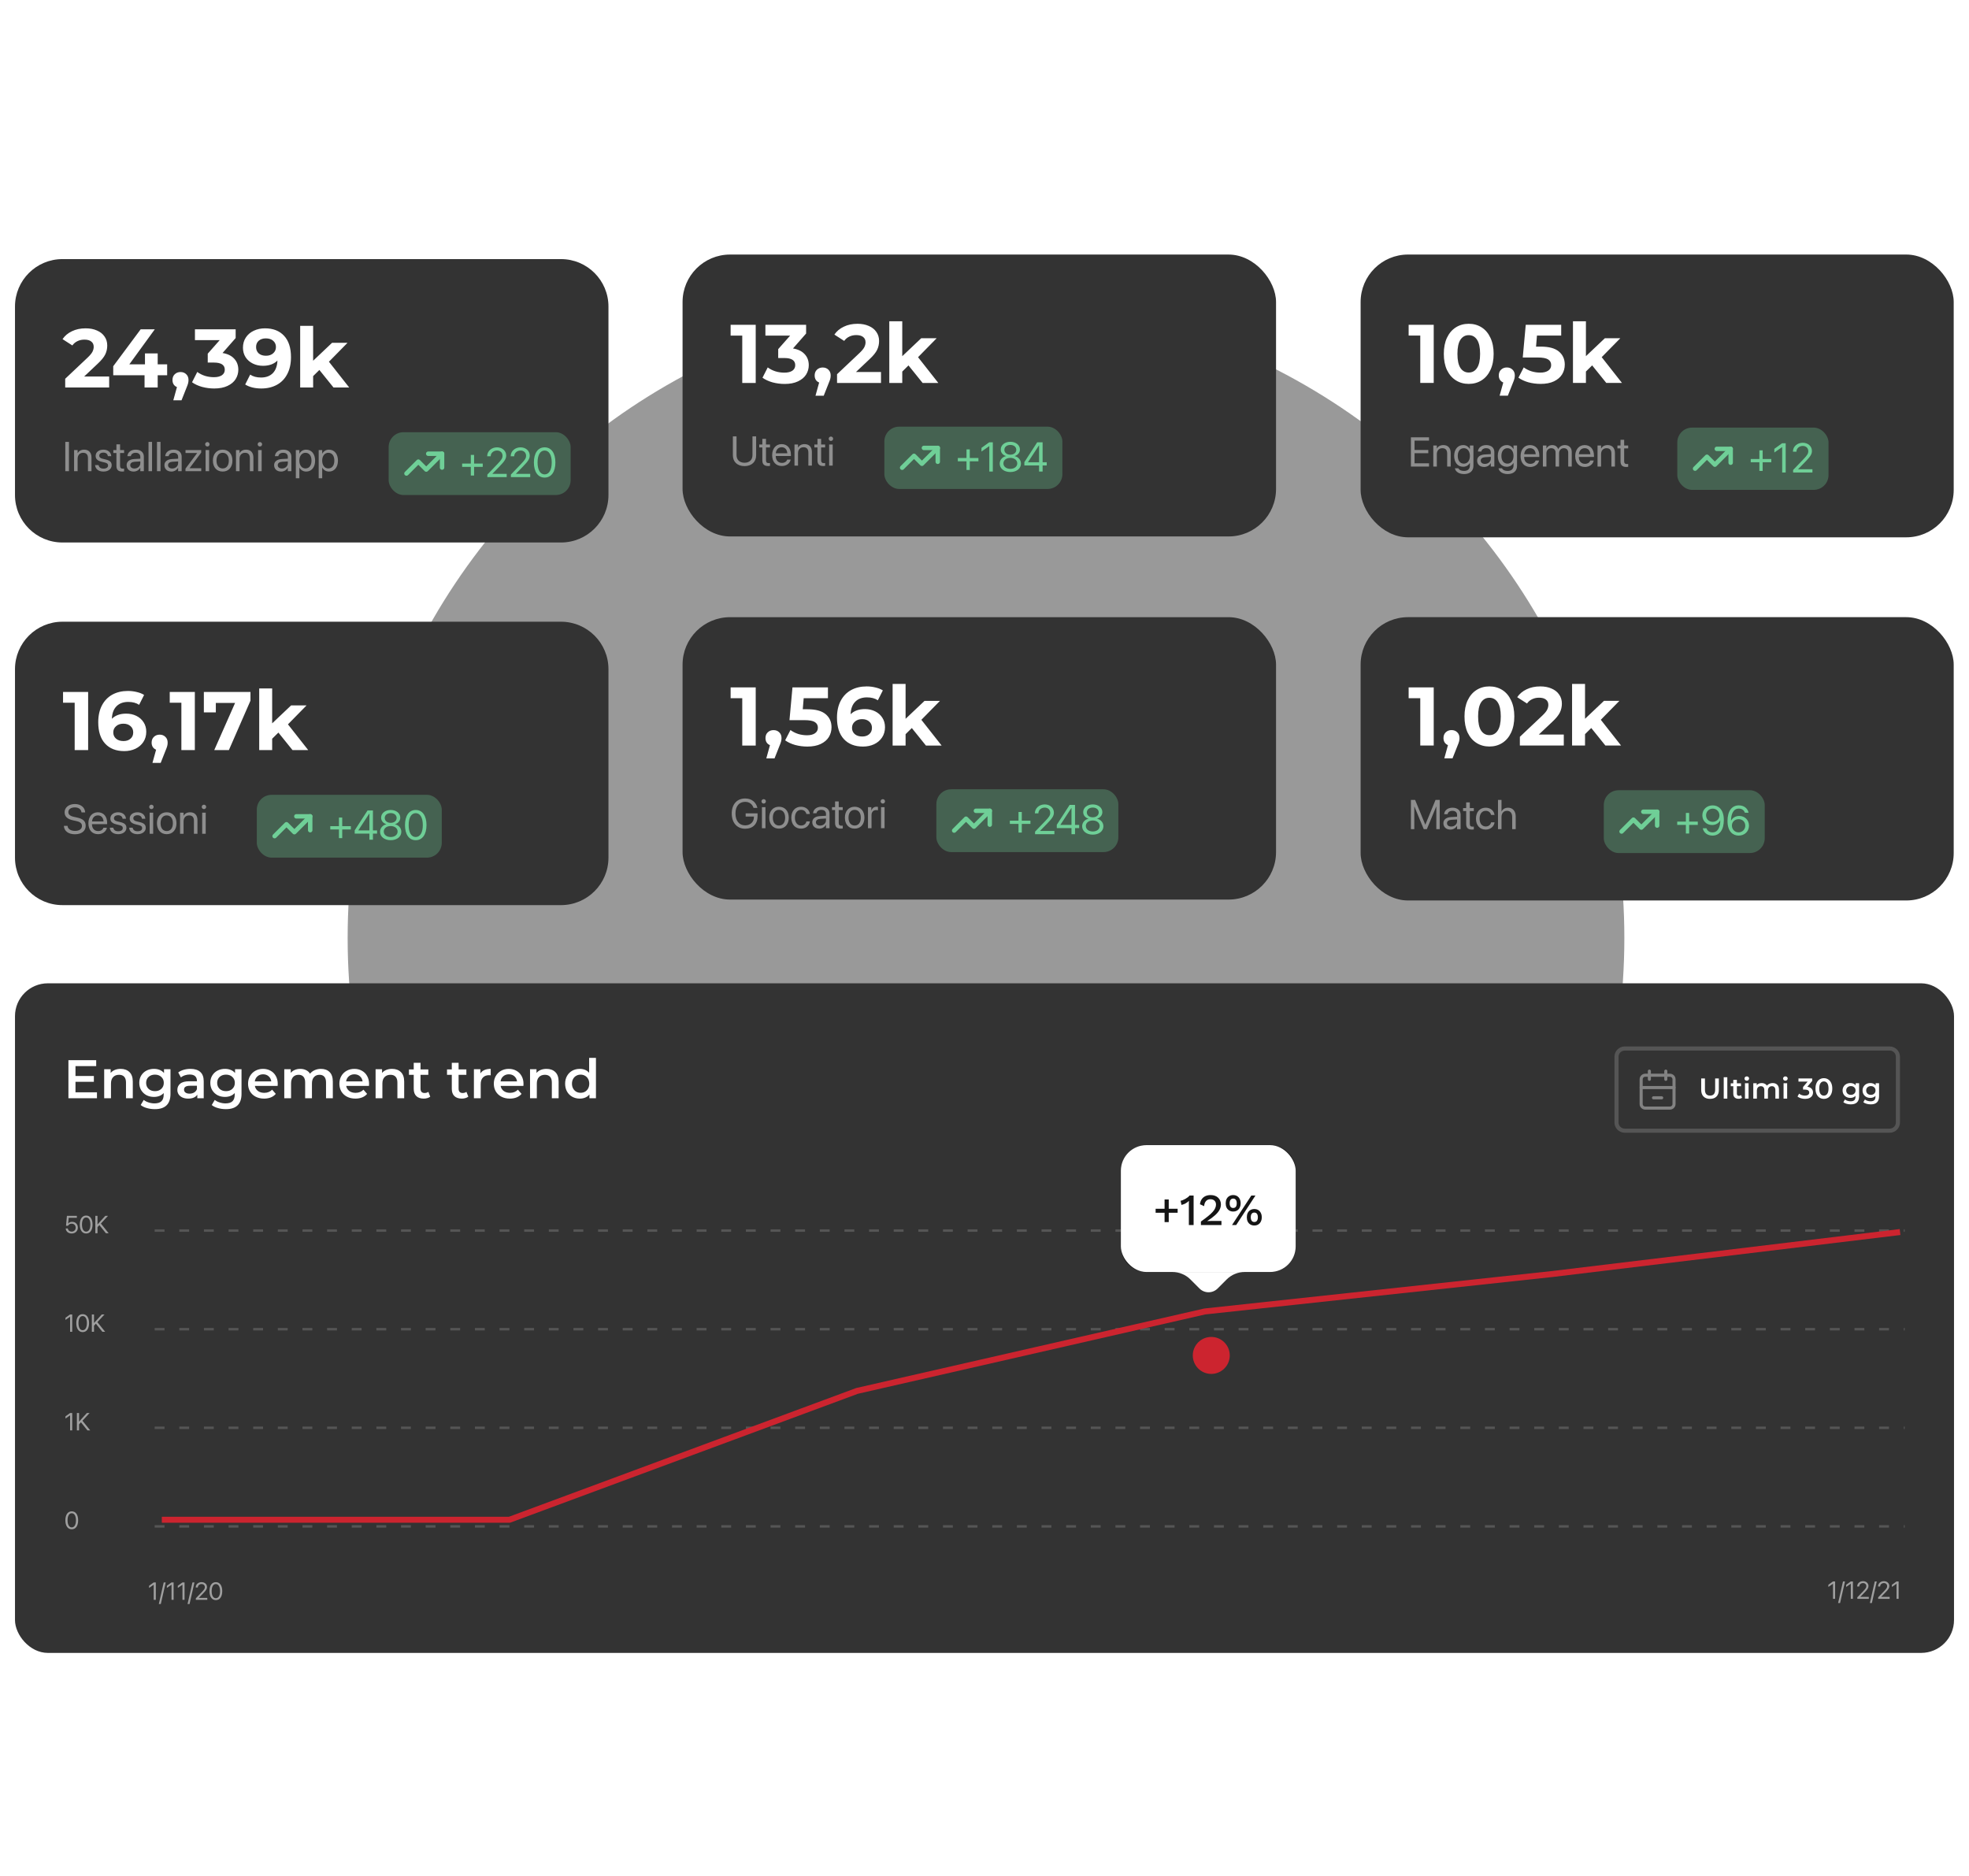
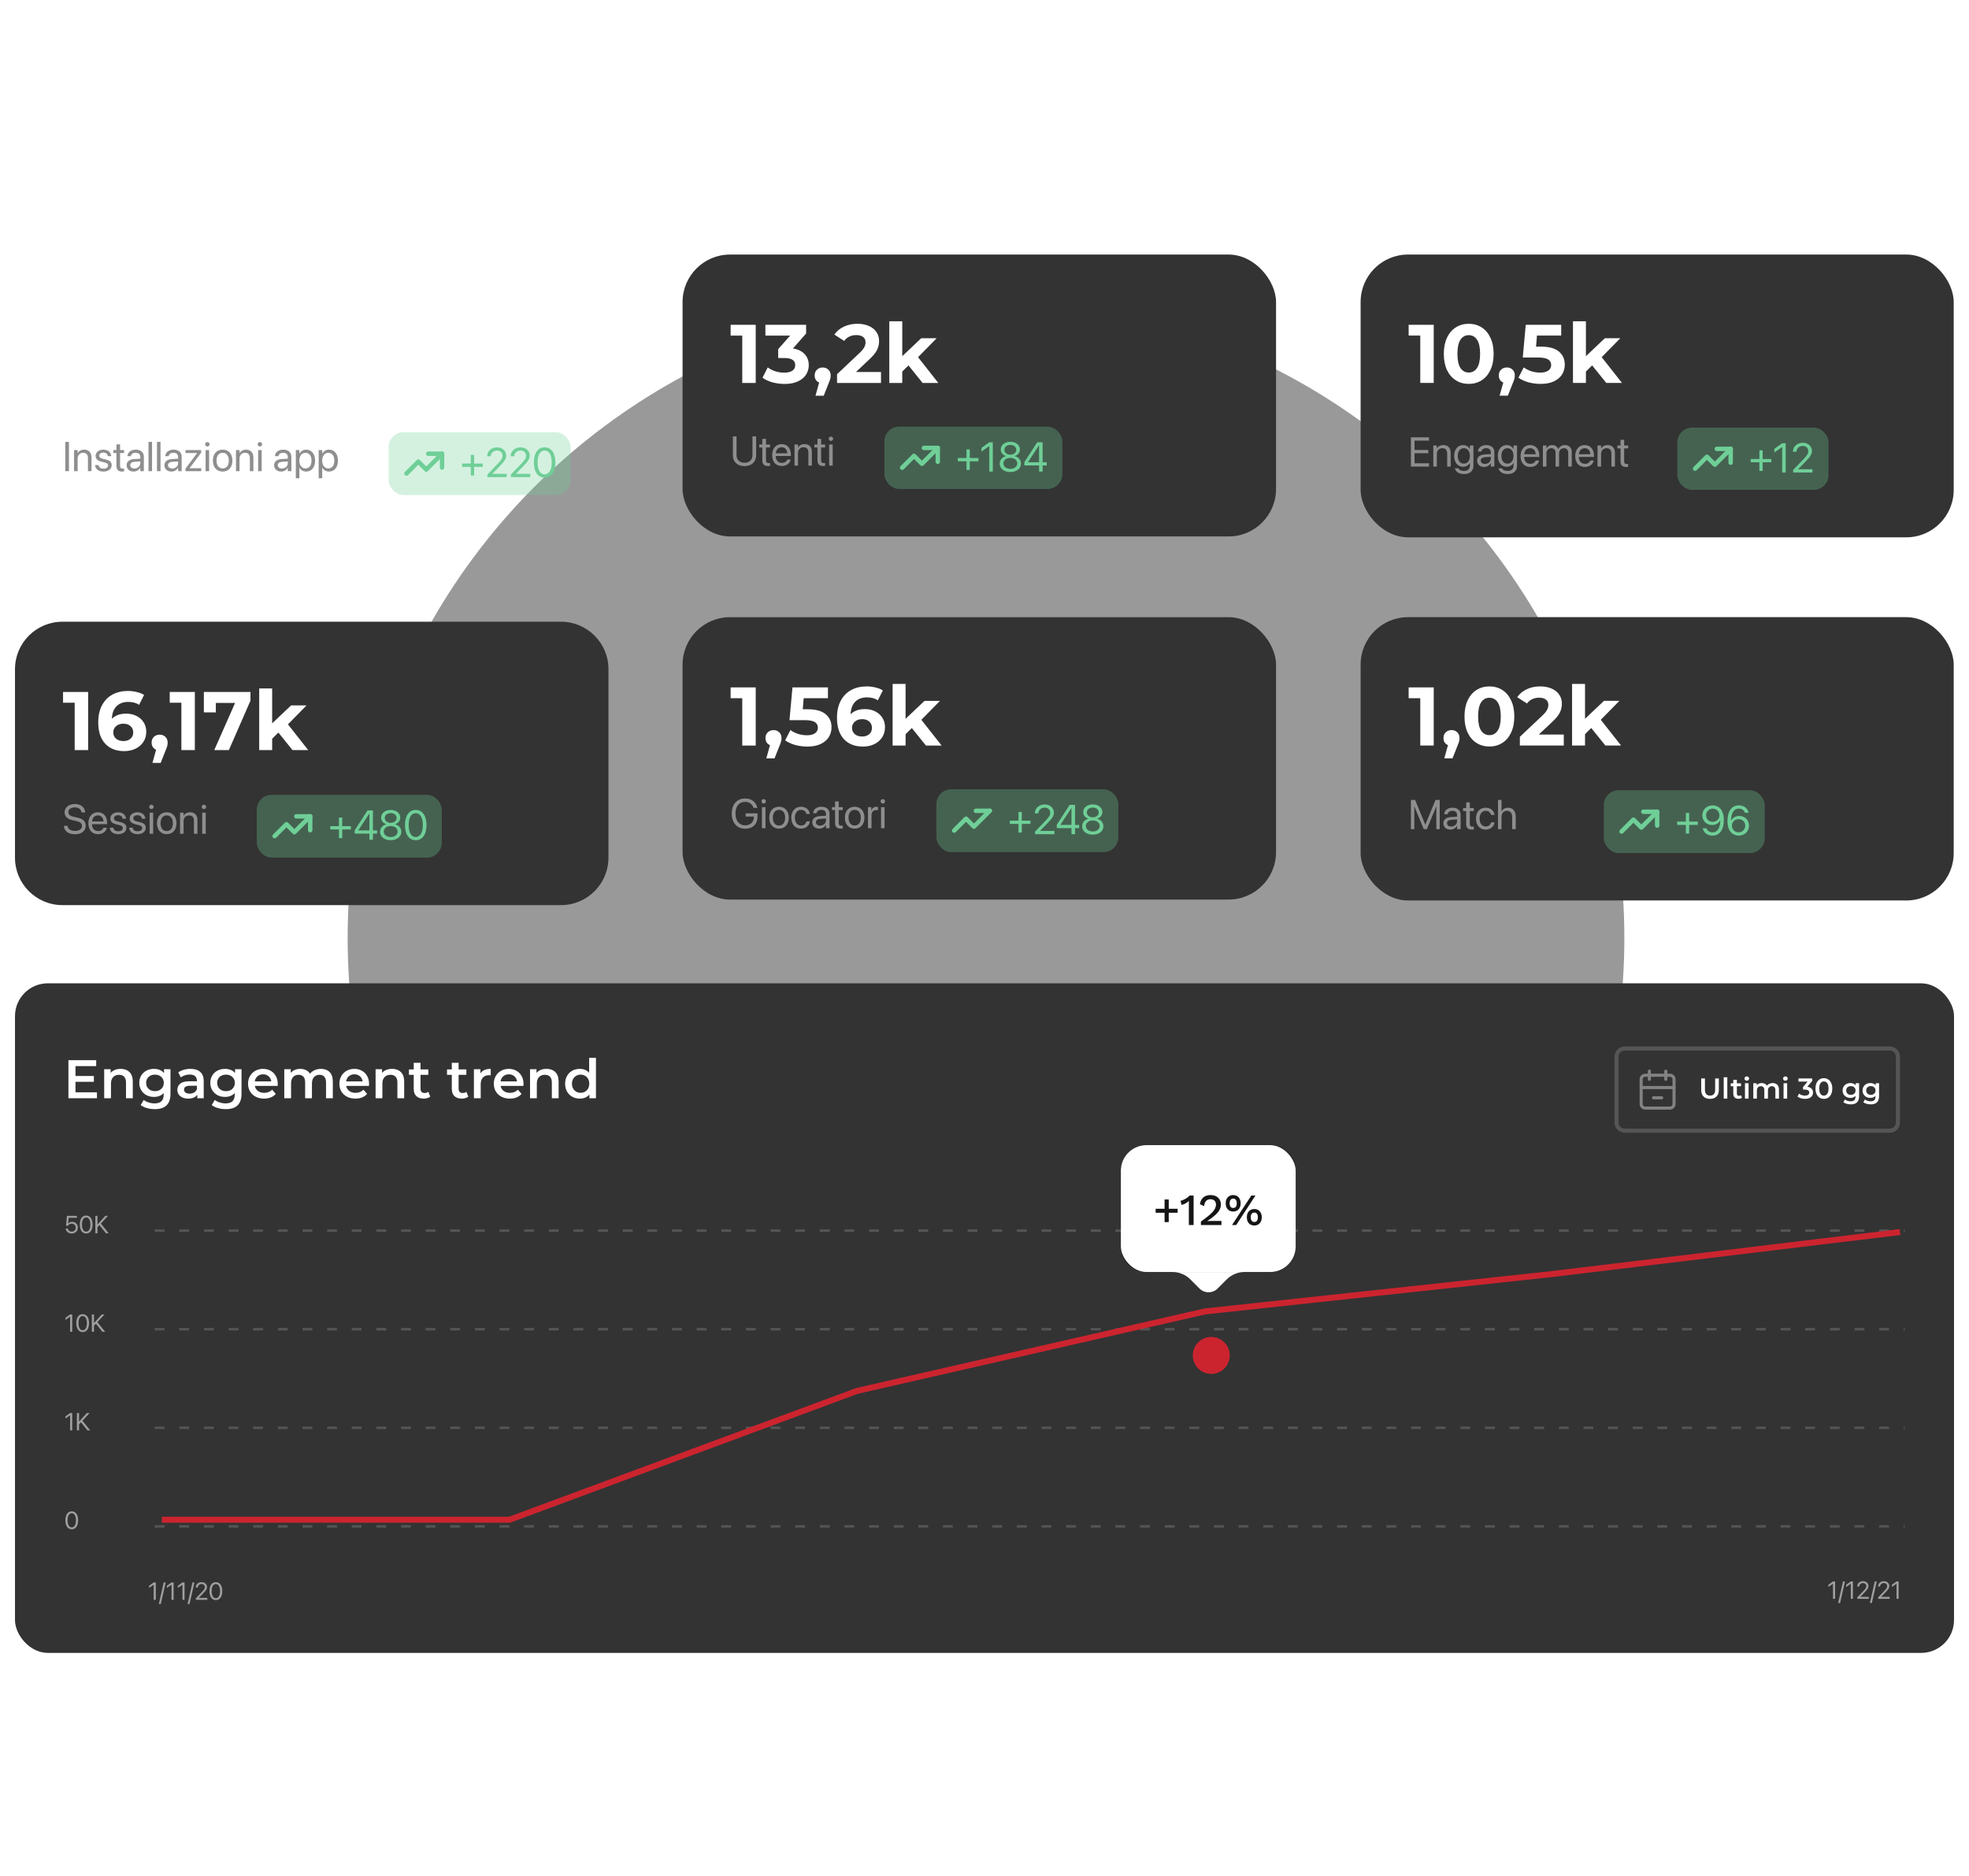
<svg xmlns="http://www.w3.org/2000/svg" width="657" height="626" viewBox="0 0 657 626" fill="none">
  <g opacity="0.5" filter="url(#filter0_f_99_3376)">
    <circle cx="329" cy="313" r="213" fill="#333333" />
  </g>
  <g filter="url(#filter1_dd_99_3376)">
    <g clip-path="url(#clip0_99_3376)">
      <rect x="5" y="324" width="647" height="223.434" rx="10.966" fill="#333333" />
      <rect width="614.102" height="38.381" transform="translate(21.449 340.449)" fill="#333333" />
      <path d="M32.353 360.368V362.346H22.83V349.648H32.099V351.625H25.188V354.926H31.319V356.867H25.188V360.368H32.353ZM40.261 352.55C41.482 352.55 42.462 352.907 43.2 353.62C43.937 354.334 44.306 355.392 44.306 356.795V362.346H42.039V357.085C42.039 356.239 41.839 355.604 41.44 355.18C41.041 354.745 40.473 354.527 39.735 354.527C38.901 354.527 38.241 354.781 37.758 355.289C37.274 355.785 37.032 356.505 37.032 357.448V362.346H34.764V352.659H36.923V353.911C37.298 353.463 37.77 353.124 38.338 352.895C38.907 352.665 39.547 352.55 40.261 352.55ZM56.886 352.659V360.876C56.886 364.287 55.144 365.992 51.661 365.992C50.73 365.992 49.847 365.871 49.013 365.629C48.178 365.399 47.489 365.061 46.945 364.613L47.961 362.908C48.384 363.259 48.916 363.537 49.557 363.743C50.21 363.96 50.869 364.069 51.534 364.069C52.599 364.069 53.379 363.827 53.874 363.343C54.37 362.86 54.618 362.122 54.618 361.13V360.622C54.231 361.046 53.76 361.366 53.203 361.584C52.647 361.802 52.036 361.91 51.371 361.91C50.452 361.91 49.617 361.717 48.868 361.33C48.13 360.931 47.543 360.375 47.108 359.661C46.685 358.947 46.473 358.131 46.473 357.212C46.473 356.293 46.685 355.483 47.108 354.781C47.543 354.068 48.13 353.518 48.868 353.131C49.617 352.744 50.452 352.55 51.371 352.55C52.072 352.55 52.707 352.665 53.276 352.895C53.856 353.124 54.34 353.475 54.727 353.947V352.659H56.886ZM51.716 359.988C52.574 359.988 53.276 359.734 53.82 359.226C54.376 358.706 54.654 358.034 54.654 357.212C54.654 356.402 54.376 355.743 53.82 355.235C53.276 354.727 52.574 354.473 51.716 354.473C50.845 354.473 50.131 354.727 49.575 355.235C49.031 355.743 48.759 356.402 48.759 357.212C48.759 358.034 49.031 358.706 49.575 359.226C50.131 359.734 50.845 359.988 51.716 359.988ZM63.567 352.55C64.994 352.55 66.083 352.895 66.832 353.584C67.594 354.261 67.975 355.289 67.975 356.668V362.346H65.835V361.167C65.557 361.59 65.158 361.916 64.638 362.146C64.13 362.364 63.513 362.473 62.787 362.473C62.062 362.473 61.427 362.352 60.883 362.11C60.338 361.856 59.915 361.511 59.613 361.076C59.322 360.628 59.177 360.127 59.177 359.57C59.177 358.7 59.498 358.004 60.139 357.484C60.792 356.952 61.814 356.686 63.205 356.686H65.708V356.541C65.708 355.864 65.502 355.344 65.091 354.981C64.692 354.618 64.093 354.437 63.295 354.437C62.751 354.437 62.213 354.521 61.681 354.691C61.161 354.86 60.719 355.096 60.356 355.398L59.468 353.747C59.975 353.36 60.586 353.064 61.3 352.858C62.013 352.653 62.769 352.55 63.567 352.55ZM63.259 360.822C63.827 360.822 64.329 360.695 64.765 360.441C65.212 360.175 65.526 359.8 65.708 359.316V358.192H63.368C62.062 358.192 61.409 358.621 61.409 359.48C61.409 359.891 61.572 360.217 61.898 360.459C62.225 360.701 62.678 360.822 63.259 360.822ZM80.588 352.659V360.876C80.588 364.287 78.847 365.992 75.364 365.992C74.433 365.992 73.55 365.871 72.716 365.629C71.881 365.399 71.192 365.061 70.647 364.613L71.663 362.908C72.087 363.259 72.619 363.537 73.26 363.743C73.913 363.96 74.572 364.069 75.237 364.069C76.301 364.069 77.081 363.827 77.577 363.343C78.073 362.86 78.321 362.122 78.321 361.13V360.622C77.934 361.046 77.462 361.366 76.906 361.584C76.35 361.802 75.739 361.91 75.074 361.91C74.155 361.91 73.32 361.717 72.57 361.33C71.833 360.931 71.246 360.375 70.811 359.661C70.388 358.947 70.176 358.131 70.176 357.212C70.176 356.293 70.388 355.483 70.811 354.781C71.246 354.068 71.833 353.518 72.57 353.131C73.32 352.744 74.155 352.55 75.074 352.55C75.775 352.55 76.41 352.665 76.978 352.895C77.559 353.124 78.043 353.475 78.43 353.947V352.659H80.588ZM75.418 359.988C76.277 359.988 76.978 359.734 77.523 359.226C78.079 358.706 78.357 358.034 78.357 357.212C78.357 356.402 78.079 355.743 77.523 355.235C76.978 354.727 76.277 354.473 75.418 354.473C74.548 354.473 73.834 354.727 73.278 355.235C72.734 355.743 72.462 356.402 72.462 357.212C72.462 358.034 72.734 358.706 73.278 359.226C73.834 359.734 74.548 359.988 75.418 359.988ZM92.676 357.557C92.676 357.714 92.664 357.938 92.639 358.228H85.039C85.172 358.941 85.516 359.51 86.073 359.933C86.641 360.344 87.343 360.55 88.177 360.55C89.241 360.55 90.118 360.199 90.807 359.498L92.023 360.895C91.587 361.415 91.037 361.808 90.372 362.074C89.707 362.34 88.957 362.473 88.123 362.473C87.058 362.473 86.121 362.261 85.311 361.838C84.501 361.415 83.872 360.828 83.424 360.078C82.989 359.316 82.771 358.458 82.771 357.502C82.771 356.559 82.983 355.712 83.406 354.963C83.841 354.201 84.44 353.608 85.202 353.185C85.964 352.762 86.823 352.55 87.778 352.55C88.721 352.55 89.562 352.762 90.299 353.185C91.049 353.596 91.63 354.183 92.041 354.945C92.464 355.694 92.676 356.565 92.676 357.557ZM87.778 354.364C87.052 354.364 86.436 354.582 85.928 355.017C85.432 355.44 85.129 356.009 85.021 356.722H90.517C90.42 356.021 90.124 355.452 89.628 355.017C89.132 354.582 88.516 354.364 87.778 354.364ZM107.08 352.55C108.302 352.55 109.269 352.907 109.983 353.62C110.696 354.322 111.053 355.38 111.053 356.795V362.346H108.786V357.085C108.786 356.239 108.598 355.604 108.223 355.18C107.848 354.745 107.31 354.527 106.609 354.527C105.847 354.527 105.236 354.781 104.777 355.289C104.317 355.785 104.087 356.499 104.087 357.43V362.346H101.82V357.085C101.82 356.239 101.632 355.604 101.257 355.18C100.882 354.745 100.344 354.527 99.643 354.527C98.869 354.527 98.252 354.775 97.793 355.271C97.345 355.767 97.121 356.486 97.121 357.43V362.346H94.854V352.659H97.013V353.892C97.375 353.457 97.829 353.124 98.373 352.895C98.917 352.665 99.522 352.55 100.187 352.55C100.913 352.55 101.554 352.689 102.11 352.967C102.678 353.233 103.126 353.632 103.452 354.165C103.851 353.657 104.365 353.264 104.994 352.985C105.623 352.695 106.318 352.55 107.08 352.55ZM123.146 357.557C123.146 357.714 123.134 357.938 123.109 358.228H115.509C115.642 358.941 115.986 359.51 116.543 359.933C117.111 360.344 117.812 360.55 118.647 360.55C119.711 360.55 120.588 360.199 121.277 359.498L122.493 360.895C122.057 361.415 121.507 361.808 120.842 362.074C120.177 362.34 119.427 362.473 118.592 362.473C117.528 362.473 116.591 362.261 115.781 361.838C114.97 361.415 114.342 360.828 113.894 360.078C113.459 359.316 113.241 358.458 113.241 357.502C113.241 356.559 113.453 355.712 113.876 354.963C114.311 354.201 114.91 353.608 115.672 353.185C116.434 352.762 117.292 352.55 118.248 352.55C119.191 352.55 120.032 352.762 120.769 353.185C121.519 353.596 122.1 354.183 122.511 354.945C122.934 355.694 123.146 356.565 123.146 357.557ZM118.248 354.364C117.522 354.364 116.905 354.582 116.397 355.017C115.902 355.44 115.599 356.009 115.49 356.722H120.987C120.89 356.021 120.594 355.452 120.098 355.017C119.602 354.582 118.985 354.364 118.248 354.364ZM130.82 352.55C132.042 352.55 133.021 352.907 133.759 353.62C134.497 354.334 134.865 355.392 134.865 356.795V362.346H132.598V357.085C132.598 356.239 132.398 355.604 131.999 355.18C131.6 354.745 131.032 354.527 130.294 354.527C129.46 354.527 128.801 354.781 128.317 355.289C127.833 355.785 127.591 356.505 127.591 357.448V362.346H125.324V352.659H127.482V353.911C127.857 353.463 128.329 353.124 128.897 352.895C129.466 352.665 130.107 352.55 130.82 352.55ZM143.565 361.82C143.299 362.037 142.972 362.201 142.585 362.309C142.21 362.418 141.811 362.473 141.388 362.473C140.324 362.473 139.502 362.195 138.921 361.638C138.341 361.082 138.05 360.272 138.05 359.207V354.545H136.454V352.731H138.05V350.518H140.318V352.731H142.912V354.545H140.318V359.153C140.318 359.625 140.433 359.988 140.663 360.241C140.892 360.483 141.225 360.604 141.66 360.604C142.168 360.604 142.591 360.471 142.93 360.205L143.565 361.82ZM156.267 361.82C156.001 362.037 155.674 362.201 155.287 362.309C154.912 362.418 154.513 362.473 154.09 362.473C153.026 362.473 152.203 362.195 151.623 361.638C151.042 361.082 150.752 360.272 150.752 359.207V354.545H149.156V352.731H150.752V350.518H153.02V352.731H155.614V354.545H153.02V359.153C153.02 359.625 153.134 359.988 153.364 360.241C153.594 360.483 153.927 360.604 154.362 360.604C154.87 360.604 155.293 360.471 155.632 360.205L156.267 361.82ZM160.291 354.074C160.944 353.058 162.093 352.55 163.737 352.55V354.709C163.544 354.672 163.368 354.654 163.211 354.654C162.328 354.654 161.639 354.914 161.143 355.434C160.647 355.942 160.399 356.68 160.399 357.647V362.346H158.132V352.659H160.291V354.074ZM174.679 357.557C174.679 357.714 174.667 357.938 174.642 358.228H167.042C167.175 358.941 167.519 359.51 168.076 359.933C168.644 360.344 169.345 360.55 170.18 360.55C171.244 360.55 172.121 360.199 172.81 359.498L174.026 360.895C173.59 361.415 173.04 361.808 172.375 362.074C171.71 362.34 170.96 362.473 170.125 362.473C169.061 362.473 168.124 362.261 167.314 361.838C166.503 361.415 165.875 360.828 165.427 360.078C164.992 359.316 164.774 358.458 164.774 357.502C164.774 356.559 164.986 355.712 165.409 354.963C165.844 354.201 166.443 353.608 167.205 353.185C167.967 352.762 168.825 352.55 169.781 352.55C170.724 352.55 171.565 352.762 172.302 353.185C173.052 353.596 173.633 354.183 174.044 354.945C174.467 355.694 174.679 356.565 174.679 357.557ZM169.781 354.364C169.055 354.364 168.438 354.582 167.93 355.017C167.435 355.44 167.132 356.009 167.023 356.722H172.52C172.423 356.021 172.127 355.452 171.631 355.017C171.135 354.582 170.518 354.364 169.781 354.364ZM182.353 352.55C183.575 352.55 184.554 352.907 185.292 353.62C186.03 354.334 186.398 355.392 186.398 356.795V362.346H184.131V357.085C184.131 356.239 183.931 355.604 183.532 355.18C183.133 354.745 182.565 354.527 181.827 354.527C180.993 354.527 180.334 354.781 179.85 355.289C179.366 355.785 179.124 356.505 179.124 357.448V362.346H176.857V352.659H179.015V353.911C179.39 353.463 179.862 353.124 180.43 352.895C180.999 352.665 181.64 352.55 182.353 352.55ZM198.851 348.886V362.346H196.674V361.094C196.299 361.554 195.834 361.898 195.277 362.128C194.733 362.358 194.128 362.473 193.463 362.473C192.532 362.473 191.692 362.267 190.942 361.856C190.204 361.445 189.624 360.864 189.2 360.114C188.777 359.353 188.565 358.482 188.565 357.502C188.565 356.523 188.777 355.658 189.2 354.908C189.624 354.158 190.204 353.578 190.942 353.167C191.692 352.756 192.532 352.55 193.463 352.55C194.104 352.55 194.691 352.659 195.223 352.877C195.755 353.094 196.208 353.421 196.583 353.856V348.886H198.851ZM193.735 360.532C194.28 360.532 194.769 360.411 195.205 360.169C195.64 359.915 195.985 359.558 196.239 359.099C196.493 358.639 196.62 358.107 196.62 357.502C196.62 356.898 196.493 356.366 196.239 355.906C195.985 355.446 195.64 355.096 195.205 354.854C194.769 354.6 194.28 354.473 193.735 354.473C193.191 354.473 192.701 354.6 192.266 354.854C191.831 355.096 191.486 355.446 191.232 355.906C190.978 356.366 190.851 356.898 190.851 357.502C190.851 358.107 190.978 358.639 191.232 359.099C191.486 359.558 191.831 359.915 192.266 360.169C192.701 360.411 193.191 360.532 193.735 360.532Z" fill="white" />
      <path d="M539.383 348.502C539.383 346.988 540.611 345.76 542.125 345.76H630.54C632.054 345.76 633.282 346.988 633.282 348.502V370.434C633.282 371.948 632.054 373.175 630.54 373.175H542.125C540.611 373.175 539.383 371.948 539.383 370.434V348.502Z" fill="#333333" />
      <g clip-path="url(#clip1_99_3376)">
        <path d="M557.203 354.67H548.979C548.222 354.67 547.608 355.284 547.608 356.041V364.265C547.608 365.022 548.222 365.636 548.979 365.636H557.203C557.96 365.636 558.574 365.022 558.574 364.265V356.041C558.574 355.284 557.96 354.67 557.203 354.67Z" stroke="#828282" stroke-width="1.028" stroke-linecap="round" stroke-linejoin="round" />
        <path d="M555.832 353.299V356.041" stroke="#828282" stroke-width="1.028" stroke-linecap="round" stroke-linejoin="round" />
        <path d="M550.349 353.299V356.041" stroke="#828282" stroke-width="1.028" stroke-linecap="round" stroke-linejoin="round" />
        <path d="M547.608 358.782H558.574" stroke="#828282" stroke-width="1.028" stroke-linecap="round" stroke-linejoin="round" />
        <path d="M551.72 362.209H554.462" stroke="#828282" stroke-width="1.028" stroke-linecap="round" stroke-linejoin="round" />
      </g>
      <path d="M570.589 362.564C569.661 362.564 568.938 362.305 568.42 361.786C567.902 361.262 567.643 360.513 567.643 359.541V355.751H568.89V359.493C568.89 360.811 569.46 361.47 570.598 361.47C571.731 361.47 572.297 360.811 572.297 359.493V355.751H573.525V359.541C573.525 360.513 573.266 361.262 572.748 361.786C572.236 362.305 571.516 362.564 570.589 362.564ZM575.157 355.348H576.356V362.468H575.157V355.348ZM581.263 362.189C581.123 362.305 580.95 362.391 580.745 362.449C580.547 362.506 580.336 362.535 580.112 362.535C579.549 362.535 579.114 362.388 578.807 362.094C578.5 361.799 578.346 361.371 578.346 360.808V358.342H577.502V357.382H578.346V356.212H579.546V357.382H580.918V358.342H579.546V360.779C579.546 361.028 579.607 361.22 579.728 361.355C579.85 361.483 580.026 361.547 580.256 361.547C580.525 361.547 580.749 361.476 580.928 361.335L581.263 362.189ZM582.25 357.344H583.45V362.468H582.25V357.344ZM582.855 356.499C582.637 356.499 582.455 356.432 582.308 356.298C582.161 356.157 582.087 355.984 582.087 355.78C582.087 355.575 582.161 355.406 582.308 355.271C582.455 355.131 582.637 355.06 582.855 355.06C583.072 355.06 583.254 355.127 583.402 355.262C583.549 355.39 583.622 355.553 583.622 355.751C583.622 355.962 583.549 356.141 583.402 356.288C583.261 356.429 583.079 356.499 582.855 356.499ZM591.491 357.286C592.137 357.286 592.649 357.475 593.026 357.852C593.404 358.223 593.592 358.783 593.592 359.532V362.468H592.393V359.685C592.393 359.237 592.294 358.901 592.096 358.678C591.897 358.447 591.613 358.332 591.242 358.332C590.839 358.332 590.516 358.466 590.272 358.735C590.029 358.997 589.908 359.375 589.908 359.867V362.468H588.708V359.685C588.708 359.237 588.609 358.901 588.411 358.678C588.213 358.447 587.928 358.332 587.557 358.332C587.148 358.332 586.821 358.463 586.578 358.726C586.342 358.988 586.223 359.368 586.223 359.867V362.468H585.024V357.344H586.166V357.996C586.358 357.766 586.597 357.59 586.885 357.469C587.173 357.347 587.493 357.286 587.845 357.286C588.229 357.286 588.568 357.36 588.862 357.507C589.163 357.648 589.399 357.859 589.572 358.14C589.783 357.872 590.055 357.664 590.388 357.517C590.72 357.363 591.088 357.286 591.491 357.286ZM595.125 357.344H596.325V362.468H595.125V357.344ZM595.73 356.499C595.512 356.499 595.33 356.432 595.183 356.298C595.036 356.157 594.962 355.984 594.962 355.78C594.962 355.575 595.036 355.406 595.183 355.271C595.33 355.131 595.512 355.06 595.73 355.06C595.947 355.06 596.129 355.127 596.277 355.262C596.424 355.39 596.497 355.553 596.497 355.751C596.497 355.962 596.424 356.141 596.277 356.288C596.136 356.429 595.954 356.499 595.73 356.499ZM603.045 358.524C603.666 358.601 604.139 358.812 604.466 359.157C604.792 359.503 604.955 359.935 604.955 360.453C604.955 360.843 604.856 361.198 604.657 361.518C604.459 361.838 604.158 362.094 603.755 362.285C603.359 362.471 602.873 362.564 602.297 362.564C601.817 362.564 601.353 362.497 600.906 362.362C600.464 362.221 600.087 362.03 599.773 361.786L600.311 360.817C600.554 361.022 600.848 361.185 601.194 361.307C601.545 361.422 601.907 361.479 602.278 361.479C602.719 361.479 603.065 361.39 603.314 361.211C603.57 361.025 603.698 360.776 603.698 360.462C603.698 360.149 603.576 359.906 603.333 359.733C603.097 359.554 602.732 359.464 602.239 359.464H601.625V358.61L603.151 356.797H600.1V355.751H604.677V356.586L603.045 358.524ZM608.573 362.564C608.035 362.564 607.556 362.429 607.133 362.161C606.711 361.886 606.379 361.489 606.135 360.971C605.892 360.446 605.771 359.826 605.771 359.109C605.771 358.393 605.892 357.776 606.135 357.257C606.379 356.733 606.711 356.336 607.133 356.068C607.556 355.793 608.035 355.655 608.573 355.655C609.11 355.655 609.59 355.793 610.012 356.068C610.441 356.336 610.776 356.733 611.019 357.257C611.263 357.776 611.384 358.393 611.384 359.109C611.384 359.826 611.263 360.446 611.019 360.971C610.776 361.489 610.441 361.886 610.012 362.161C609.59 362.429 609.11 362.564 608.573 362.564ZM608.573 361.479C609.052 361.479 609.43 361.281 609.705 360.885C609.986 360.488 610.127 359.896 610.127 359.109C610.127 358.323 609.986 357.731 609.705 357.334C609.43 356.938 609.052 356.739 608.573 356.739C608.099 356.739 607.722 356.938 607.44 357.334C607.165 357.731 607.028 358.323 607.028 359.109C607.028 359.896 607.165 360.488 607.44 360.885C607.722 361.281 608.099 361.479 608.573 361.479ZM620.329 357.344V361.691C620.329 363.494 619.408 364.396 617.566 364.396C617.073 364.396 616.606 364.332 616.165 364.204C615.723 364.083 615.359 363.904 615.071 363.667L615.608 362.765C615.832 362.951 616.113 363.098 616.453 363.207C616.798 363.322 617.147 363.379 617.498 363.379C618.061 363.379 618.474 363.251 618.736 362.995C618.998 362.74 619.13 362.349 619.13 361.825V361.556C618.925 361.78 618.675 361.95 618.381 362.065C618.087 362.18 617.764 362.237 617.412 362.237C616.926 362.237 616.484 362.135 616.088 361.93C615.698 361.719 615.387 361.425 615.157 361.048C614.933 360.67 614.821 360.238 614.821 359.752C614.821 359.266 614.933 358.838 615.157 358.466C615.387 358.089 615.698 357.798 616.088 357.593C616.484 357.389 616.926 357.286 617.412 357.286C617.783 357.286 618.119 357.347 618.42 357.469C618.727 357.59 618.982 357.776 619.187 358.025V357.344H620.329ZM617.594 361.22C618.049 361.22 618.42 361.086 618.707 360.817C619.002 360.542 619.149 360.187 619.149 359.752C619.149 359.324 619.002 358.975 618.707 358.706C618.42 358.438 618.049 358.303 617.594 358.303C617.134 358.303 616.756 358.438 616.462 358.706C616.174 358.975 616.03 359.324 616.03 359.752C616.03 360.187 616.174 360.542 616.462 360.817C616.756 361.086 617.134 361.22 617.594 361.22ZM626.991 357.344V361.691C626.991 363.494 626.07 364.396 624.228 364.396C623.735 364.396 623.268 364.332 622.827 364.204C622.386 364.083 622.021 363.904 621.733 363.667L622.271 362.765C622.494 362.951 622.776 363.098 623.115 363.207C623.46 363.322 623.809 363.379 624.161 363.379C624.724 363.379 625.136 363.251 625.399 362.995C625.661 362.74 625.792 362.349 625.792 361.825V361.556C625.587 361.78 625.338 361.95 625.044 362.065C624.749 362.18 624.426 362.237 624.074 362.237C623.588 362.237 623.147 362.135 622.75 361.93C622.36 361.719 622.05 361.425 621.82 361.048C621.596 360.67 621.484 360.238 621.484 359.752C621.484 359.266 621.596 358.838 621.82 358.466C622.05 358.089 622.36 357.798 622.75 357.593C623.147 357.389 623.588 357.286 624.074 357.286C624.445 357.286 624.781 357.347 625.082 357.469C625.389 357.59 625.645 357.776 625.85 358.025V357.344H626.991ZM624.257 361.22C624.711 361.22 625.082 361.086 625.37 360.817C625.664 360.542 625.811 360.187 625.811 359.752C625.811 359.324 625.664 358.975 625.37 358.706C625.082 358.438 624.711 358.303 624.257 358.303C623.796 358.303 623.419 358.438 623.124 358.706C622.837 358.975 622.693 359.324 622.693 359.752C622.693 360.187 622.837 360.542 623.124 360.817C623.419 361.086 623.796 361.22 624.257 361.22Z" fill="white" />
      <path d="M542.125 346.446H630.54V345.075H542.125V346.446ZM632.596 348.502V370.434H633.967V348.502H632.596ZM630.54 372.49H542.125V373.861H630.54V372.49ZM540.069 370.434V348.502H538.698V370.434H540.069ZM542.125 372.49C540.989 372.49 540.069 371.569 540.069 370.434H538.698C538.698 372.326 540.232 373.861 542.125 373.861V372.49ZM632.596 370.434C632.596 371.569 631.676 372.49 630.54 372.49V373.861C632.433 373.861 633.967 372.326 633.967 370.434H632.596ZM630.54 346.446C631.676 346.446 632.596 347.366 632.596 348.502H633.967C633.967 346.609 632.433 345.075 630.54 345.075V346.446ZM542.125 345.075C540.232 345.075 538.698 346.609 538.698 348.502H540.069C540.069 347.366 540.989 346.446 542.125 346.446V345.075Z" fill="#DDDDDD" fill-opacity="0.2" />
      <line opacity="0.2" x1="51.606" y1="406.519" x2="635.551" y2="406.519" stroke="#DDDDDD" stroke-width="0.822" stroke-dasharray="3.29 4.93" />
      <line opacity="0.2" x1="51.606" y1="472.316" x2="635.551" y2="472.316" stroke="#DDDDDD" stroke-width="0.822" stroke-dasharray="3.29 4.93" />
      <line opacity="0.2" x1="51.606" y1="439.418" x2="635.551" y2="439.418" stroke="#DDDDDD" stroke-width="0.822" stroke-dasharray="3.29 4.93" />
      <line opacity="0.2" x1="51.606" y1="505.214" x2="635.551" y2="505.214" stroke="#DDDDDD" stroke-width="0.822" stroke-dasharray="3.29 4.93" />
      <g filter="url(#filter2_dd_99_3376)">
        <path d="M398 434.168C398 430.762 400.762 428 404.168 428C407.575 428 410.337 430.762 410.337 434.168C410.337 437.575 407.575 440.337 404.168 440.337C400.762 440.337 398 437.575 398 434.168Z" fill="#CC242F" />
      </g>
      <path d="M54 503H170L286 460L402 433.5L518 421L634 407" stroke="#CC242F" stroke-width="2" />
      <g filter="url(#filter3_dd_99_3376)">
        <path d="M374 381.532C374 376.82 377.82 373 382.532 373H423.798C428.51 373 432.33 376.82 432.33 381.532V406.799C432.33 411.511 428.51 415.331 423.798 415.331H382.532C377.82 415.331 374 411.511 374 406.799V381.532Z" fill="#151515" />
        <rect x="374" y="373" width="58.33" height="42.33" rx="8.532" fill="white" />
        <path d="M389.975 391.124V398.68H388.586V391.124H389.975ZM392.946 394.23V395.559H385.6V394.23H392.946ZM396.689 399.665V392.901C396.689 392.702 396.689 392.498 396.689 392.289C396.699 392.07 396.709 391.841 396.719 391.602C396.381 391.931 395.992 392.214 395.554 392.453C395.126 392.682 394.683 392.847 394.226 392.946L393.927 391.557C394.136 391.528 394.38 391.458 394.659 391.348C394.937 391.239 395.226 391.1 395.525 390.93C395.823 390.761 396.097 390.582 396.346 390.393C396.595 390.194 396.789 390 396.928 389.811H398.272V399.665H396.689ZM400.711 399.665V398.5C401.656 397.824 402.448 397.226 403.085 396.709C403.732 396.191 404.249 395.713 404.638 395.275C405.026 394.837 405.305 394.424 405.474 394.036C405.653 393.638 405.743 393.235 405.743 392.827C405.743 392.299 405.578 391.871 405.25 391.543C404.921 391.214 404.463 391.05 403.876 391.05C403.259 391.05 402.766 391.259 402.398 391.677C402.04 392.085 401.836 392.647 401.786 393.364L400.397 392.722C400.467 392.095 400.651 391.552 400.95 391.095C401.248 390.637 401.651 390.283 402.159 390.035C402.677 389.786 403.274 389.661 403.951 389.661C404.508 389.661 404.996 389.741 405.414 389.9C405.842 390.059 406.2 390.283 406.489 390.572C406.778 390.851 406.997 391.179 407.146 391.557C407.305 391.936 407.385 392.339 407.385 392.767C407.385 393.394 407.231 394.001 406.922 394.588C406.613 395.166 406.126 395.758 405.459 396.365C404.792 396.972 403.916 397.624 402.831 398.321V398.351C402.95 398.331 403.115 398.321 403.324 398.321C403.533 398.311 403.742 398.306 403.951 398.306C404.16 398.296 404.329 398.291 404.458 398.291H407.564V399.665H400.711ZM411.087 399.665L417.537 389.811H418.91L412.475 399.665H411.087ZM411.475 389.661C411.982 389.661 412.42 389.776 412.789 390.005C413.167 390.234 413.456 390.552 413.655 390.96C413.864 391.368 413.968 391.851 413.968 392.409C413.968 392.956 413.864 393.439 413.655 393.857C413.456 394.265 413.167 394.584 412.789 394.812C412.42 395.041 411.982 395.156 411.475 395.156C410.977 395.156 410.539 395.041 410.161 394.812C409.783 394.584 409.489 394.265 409.28 393.857C409.081 393.439 408.981 392.956 408.981 392.409C408.981 391.851 409.081 391.368 409.28 390.96C409.489 390.552 409.783 390.234 410.161 390.005C410.539 389.776 410.977 389.661 411.475 389.661ZM411.475 390.826C411.226 390.826 411.012 390.891 410.833 391.02C410.654 391.139 410.519 391.319 410.43 391.557C410.34 391.786 410.295 392.07 410.295 392.409C410.295 392.737 410.34 393.021 410.43 393.26C410.519 393.499 410.654 393.678 410.833 393.797C411.012 393.917 411.226 393.976 411.475 393.976C411.734 393.976 411.953 393.917 412.132 393.797C412.311 393.678 412.445 393.499 412.535 393.26C412.624 393.021 412.669 392.737 412.669 392.409C412.669 392.07 412.624 391.786 412.535 391.557C412.445 391.319 412.311 391.139 412.132 391.02C411.953 390.891 411.734 390.826 411.475 390.826ZM418.522 394.32C419.03 394.32 419.468 394.434 419.836 394.663C420.214 394.892 420.503 395.216 420.702 395.634C420.911 396.042 421.016 396.52 421.016 397.067C421.016 397.624 420.911 398.107 420.702 398.515C420.503 398.923 420.214 399.242 419.836 399.471C419.468 399.7 419.03 399.814 418.522 399.814C418.025 399.814 417.587 399.7 417.208 399.471C416.83 399.242 416.536 398.923 416.327 398.515C416.128 398.107 416.029 397.624 416.029 397.067C416.029 396.52 416.128 396.042 416.327 395.634C416.536 395.216 416.83 394.892 417.208 394.663C417.587 394.434 418.025 394.32 418.522 394.32ZM418.522 395.499C418.273 395.499 418.059 395.559 417.88 395.678C417.701 395.798 417.567 395.977 417.477 396.216C417.387 396.445 417.343 396.729 417.343 397.067C417.343 397.396 417.387 397.679 417.477 397.918C417.567 398.157 417.701 398.341 417.88 398.471C418.059 398.59 418.273 398.65 418.522 398.65C418.781 398.65 419 398.59 419.179 398.471C419.358 398.341 419.493 398.157 419.582 397.918C419.672 397.679 419.717 397.396 419.717 397.067C419.717 396.739 419.672 396.455 419.582 396.216C419.493 395.977 419.358 395.798 419.179 395.678C419 395.559 418.781 395.499 418.522 395.499Z" fill="#151515" />
        <path d="M400.242 420.846L397.226 417.829C395.626 416.229 393.455 415.33 391.193 415.33H415.325C413.062 415.33 410.892 416.229 409.292 417.829L406.275 420.846C404.609 422.512 401.908 422.512 400.242 420.846Z" fill="white" />
      </g>
      <path d="M51.291 529.716H51.989V523.922H51.282L49.74 525.03V525.757L51.274 524.689H51.291V529.716ZM55.29 523.922H54.624L52.989 531.122H53.656L55.29 523.922ZM57.234 529.716H57.933V523.922H57.226L55.684 525.03V525.757L57.218 524.689H57.234V529.716ZM60.88 529.716H61.579V523.922H60.872L59.33 525.03V525.757L60.864 524.689H60.88V529.716ZM64.88 523.922H64.214L62.579 531.122H63.246L64.88 523.922ZM65.346 529.716H69.169V529.074H66.338V529.058L67.716 527.644C68.78 526.556 69.073 526.078 69.073 525.444V525.436C69.073 524.528 68.306 523.825 67.258 523.825C66.177 523.825 65.31 524.568 65.31 525.572V525.596H66.009V525.576C66.009 524.954 66.547 524.456 67.27 524.456C67.9 524.456 68.346 524.881 68.35 525.472V525.48C68.35 525.962 68.169 526.275 67.386 527.09L65.346 529.219V529.716ZM72.025 529.813C73.358 529.813 74.157 528.66 74.157 526.821V526.813C74.157 524.974 73.358 523.825 72.025 523.825C70.691 523.825 69.9 524.974 69.9 526.813V526.821C69.9 528.66 70.691 529.813 72.025 529.813ZM72.025 529.182C71.141 529.182 70.627 528.275 70.627 526.821V526.813C70.627 525.359 71.141 524.46 72.025 524.46C72.908 524.46 73.43 525.359 73.43 526.813V526.821C73.43 528.275 72.908 529.182 72.025 529.182Z" fill="#9F9F9F" />
      <path d="M611.621 529.389H612.319V523.594H611.613L610.071 524.703V525.429L611.605 524.361H611.621V529.389ZM615.621 523.594H614.954L613.319 530.795H613.986L615.621 523.594ZM617.564 529.389H618.263V523.594H617.556L616.014 524.703V525.429L617.548 524.361H617.564V529.389ZM619.733 529.389H623.56V528.747H620.725V528.731L622.102 527.317C623.166 526.229 623.46 525.751 623.46 525.116V525.108C623.46 524.201 622.693 523.498 621.644 523.498C620.564 523.498 619.697 524.241 619.697 525.245V525.269H620.395V525.249C620.395 524.626 620.934 524.128 621.656 524.128C622.287 524.128 622.733 524.554 622.737 525.144V525.152C622.737 525.634 622.556 525.948 621.773 526.763L619.733 528.891V529.389ZM626.223 523.594H625.556L623.921 530.795H624.588L626.223 523.594ZM626.688 529.389H630.516V528.747H627.68V528.731L629.058 527.317C630.122 526.229 630.415 525.751 630.415 525.116V525.108C630.415 524.201 629.648 523.498 628.6 523.498C627.52 523.498 626.652 524.241 626.652 525.245V525.269H627.351V525.249C627.351 524.626 627.889 524.128 628.612 524.128C629.242 524.128 629.688 524.554 629.692 525.144V525.152C629.692 525.634 629.512 525.948 628.728 526.763L626.688 528.891V529.389ZM632.825 529.389H633.523V523.594H632.817L631.275 524.703V525.429L632.809 524.361H632.825V529.389Z" fill="#9F9F9F" />
      <path d="M23.939 506.183C25.272 506.183 26.072 505.03 26.072 503.191V503.183C26.072 501.343 25.272 500.195 23.939 500.195C22.606 500.195 21.815 501.343 21.815 503.183V503.191C21.815 505.03 22.606 506.183 23.939 506.183ZM23.939 505.552C23.056 505.552 22.541 504.645 22.541 503.191V503.183C22.541 501.729 23.056 500.829 23.939 500.829C24.823 500.829 25.345 501.729 25.345 503.183V503.191C25.345 504.645 24.823 505.552 23.939 505.552Z" fill="#9F9F9F" />
      <path d="M23.397 473.188H24.096V467.393H23.389L21.847 468.501V469.228L23.381 468.16H23.397V473.188ZM25.658 473.188H26.381V471.16L27.007 470.473L29.18 473.188H30.104L27.509 469.959L29.891 467.393H28.979L26.405 470.236H26.381V467.393H25.658V473.188Z" fill="#9F9F9F" />
      <path d="M23.397 440.29H24.096V434.495H23.389L21.847 435.603V436.33L23.381 435.262H23.397V440.29ZM27.585 440.386C28.919 440.386 29.718 439.233 29.718 437.394V437.386C29.718 435.547 28.919 434.398 27.585 434.398C26.252 434.398 25.461 435.547 25.461 437.386V437.394C25.461 439.233 26.252 440.386 27.585 440.386ZM27.585 439.755C26.702 439.755 26.188 438.848 26.188 437.394V437.386C26.188 435.932 26.702 435.033 27.585 435.033C28.469 435.033 28.991 435.932 28.991 437.386V437.394C28.991 438.848 28.469 439.755 27.585 439.755ZM30.646 440.29H31.369V438.262L31.995 437.575L34.168 440.29H35.091L32.497 437.061L34.878 434.495H33.967L31.393 437.338H31.369V434.495H30.646V440.29Z" fill="#9F9F9F" />
      <path d="M23.911 407.488C25.116 407.488 25.971 406.676 25.975 405.516V405.508C25.975 404.395 25.172 403.588 24.06 403.588C23.497 403.588 23.015 403.797 22.742 404.187H22.726L22.923 402.239H25.646V401.596H22.329L22.032 404.901H22.67C22.746 404.769 22.839 404.656 22.943 404.56C23.2 404.327 23.538 404.211 23.931 404.211C24.698 404.211 25.248 404.757 25.252 405.52V405.528C25.252 406.307 24.706 406.853 23.919 406.853C23.224 406.853 22.71 406.415 22.638 405.841L22.634 405.809H21.923L21.927 405.853C22.011 406.797 22.803 407.488 23.911 407.488ZM28.75 407.488C30.083 407.488 30.883 406.335 30.883 404.496V404.488C30.883 402.648 30.083 401.5 28.75 401.5C27.417 401.5 26.626 402.648 26.626 404.488V404.496C26.626 406.335 27.417 407.488 28.75 407.488ZM28.75 406.857C27.867 406.857 27.353 405.95 27.353 404.496V404.488C27.353 403.034 27.867 402.134 28.75 402.134C29.634 402.134 30.156 403.034 30.156 404.488V404.496C30.156 405.95 29.634 406.857 28.75 406.857ZM31.81 407.391H32.533V405.363L33.16 404.676L35.332 407.391H36.256L33.662 404.162L36.043 401.596H35.131L32.557 404.44H32.533V401.596H31.81V407.391Z" fill="#9F9F9F" />
    </g>
  </g>
  <g filter="url(#filter4_dd_99_3376)">
-     <path d="M5 96.298C5 87.549 12.093 80.456 20.842 80.456H187.184C195.934 80.456 203.026 87.549 203.026 96.298V159.18C203.026 167.929 195.934 175.022 187.184 175.022H20.842C12.093 175.022 5 167.929 5 159.18V96.298Z" fill="#333333" />
    <path d="M36.423 119.638V123.298H21.757V120.387L29.242 113.317C30.037 112.56 30.573 111.913 30.85 111.377C31.128 110.822 31.266 110.277 31.266 109.741C31.266 108.965 30.998 108.373 30.462 107.967C29.945 107.542 29.178 107.329 28.161 107.329C27.311 107.329 26.544 107.495 25.86 107.828C25.176 108.142 24.603 108.623 24.141 109.27L20.87 107.163C21.628 106.035 22.672 105.157 24.003 104.529C25.333 103.882 26.858 103.559 28.577 103.559C30.019 103.559 31.275 103.799 32.347 104.279C33.438 104.742 34.279 105.407 34.87 106.276C35.48 107.126 35.785 108.133 35.785 109.297C35.785 110.351 35.563 111.34 35.12 112.264C34.676 113.188 33.817 114.242 32.541 115.424L28.078 119.638H36.423ZM55.776 119.223H52.616V123.298H48.235V119.223H37.783V116.201L46.932 103.891H51.645L43.162 115.563H48.374V111.931H52.616V115.563H55.776V119.223ZM60.239 118.141C61.015 118.141 61.653 118.391 62.152 118.89C62.651 119.37 62.901 120.008 62.901 120.803C62.901 121.172 62.854 121.542 62.762 121.912C62.67 122.281 62.466 122.836 62.152 123.575L60.572 127.567H57.827L59.047 123.159C58.585 122.974 58.215 122.679 57.938 122.272C57.679 121.847 57.55 121.357 57.55 120.803C57.55 120.008 57.8 119.37 58.298 118.89C58.816 118.391 59.463 118.141 60.239 118.141ZM74.253 111.793C75.954 112.07 77.257 112.707 78.162 113.706C79.068 114.685 79.521 115.905 79.521 117.365C79.521 118.492 79.225 119.537 78.633 120.498C78.042 121.44 77.136 122.198 75.916 122.771C74.715 123.344 73.237 123.631 71.481 123.631C70.113 123.631 68.764 123.455 67.433 123.104C66.121 122.734 65.003 122.217 64.079 121.551L65.825 118.114C66.564 118.668 67.415 119.102 68.376 119.417C69.355 119.712 70.353 119.86 71.37 119.86C72.497 119.86 73.384 119.648 74.031 119.223C74.678 118.779 75.002 118.16 75.002 117.365C75.002 115.776 73.791 114.981 71.37 114.981H69.318V112.014L73.311 107.495H65.049V103.891H78.633V106.802L74.253 111.793ZM88.414 103.559C91.131 103.559 93.257 104.39 94.791 106.054C96.325 107.699 97.092 110.074 97.092 113.179C97.092 115.378 96.676 117.263 95.844 118.834C95.031 120.405 93.876 121.598 92.379 122.411C90.882 123.224 89.153 123.631 87.194 123.631C86.159 123.631 85.171 123.52 84.228 123.298C83.285 123.058 82.481 122.725 81.816 122.3L83.479 119.001C84.422 119.648 85.633 119.971 87.111 119.971C88.756 119.971 90.059 119.491 91.02 118.529C91.981 117.55 92.499 116.145 92.573 114.315C91.408 115.48 89.8 116.062 87.749 116.062C86.511 116.062 85.383 115.813 84.367 115.313C83.35 114.814 82.546 114.112 81.955 113.206C81.363 112.282 81.067 111.22 81.067 110.018C81.067 108.724 81.391 107.588 82.038 106.608C82.685 105.629 83.563 104.88 84.671 104.363C85.799 103.827 87.046 103.559 88.414 103.559ZM88.747 112.707C89.727 112.707 90.521 112.439 91.131 111.903C91.76 111.349 92.074 110.647 92.074 109.796C92.074 108.946 91.769 108.253 91.159 107.717C90.567 107.181 89.745 106.913 88.692 106.913C87.73 106.913 86.945 107.172 86.335 107.689C85.743 108.207 85.448 108.909 85.448 109.796C85.448 110.684 85.743 111.395 86.335 111.931C86.945 112.449 87.749 112.707 88.747 112.707ZM106.565 117.448L104.486 119.5V123.298H100.161V102.727H104.486V114.371L110.807 108.383H115.964L109.754 114.704L116.518 123.298H111.279L106.565 117.448Z" fill="white" />
    <path d="M21.79 151.219H23.008V141.452H21.79V151.219ZM24.72 151.219H25.898V147.077C25.898 145.879 26.622 145.087 27.732 145.087C28.815 145.087 29.35 145.716 29.35 146.86V151.219H30.528V146.65C30.528 145.046 29.634 144.044 28.091 144.044C27.022 144.044 26.304 144.525 25.925 145.182H25.898V144.18H24.72V151.219ZM34.528 151.354C36.098 151.354 37.262 150.488 37.262 149.256V149.249C37.262 148.248 36.748 147.686 35.327 147.341L34.21 147.07C33.431 146.88 33.113 146.549 33.113 146.068V146.061C33.113 145.439 33.641 145.026 34.494 145.026C35.367 145.026 35.888 145.479 35.983 146.163L35.99 146.21H37.114L37.107 146.122C37.019 144.945 36.037 144.044 34.494 144.044C32.971 144.044 31.909 144.904 31.909 146.116V146.122C31.909 147.138 32.551 147.754 33.878 148.072L34.995 148.342C35.794 148.539 36.058 148.823 36.058 149.331V149.337C36.058 149.974 35.489 150.373 34.535 150.373C33.574 150.373 33.052 149.96 32.91 149.256L32.897 149.188H31.719L31.726 149.249C31.868 150.508 32.87 151.354 34.528 151.354ZM40.775 151.354C41.005 151.354 41.256 151.327 41.405 151.307V150.353C41.303 150.359 41.168 150.38 41.026 150.38C40.396 150.38 40.065 150.17 40.065 149.419V145.154H41.405V144.18H40.065V142.278H38.846V144.18H37.817V145.154H38.846V149.425C38.846 150.772 39.482 151.354 40.775 151.354ZM44.593 151.354C45.533 151.354 46.38 150.847 46.792 150.075H46.819V151.219H47.997V146.352C47.997 144.945 46.955 144.044 45.29 144.044C43.632 144.044 42.623 144.978 42.522 146.136L42.515 146.21H43.652L43.665 146.149C43.801 145.52 44.369 145.087 45.276 145.087C46.258 145.087 46.819 145.608 46.819 146.468V147.056L44.803 147.171C43.185 147.266 42.251 148.018 42.251 149.216V149.229C42.251 150.508 43.192 151.354 44.593 151.354ZM43.456 149.229V149.216C43.456 148.559 43.997 148.139 44.938 148.085L46.819 147.97V148.545C46.819 149.567 45.967 150.332 44.857 150.332C44.011 150.332 43.456 149.906 43.456 149.229ZM49.554 151.219H50.732V141.452H49.554V151.219ZM52.383 151.219H53.561V141.452H52.383V151.219ZM57.209 151.354C58.15 151.354 58.996 150.847 59.409 150.075H59.436V151.219H60.614V146.352C60.614 144.945 59.571 144.044 57.906 144.044C56.248 144.044 55.239 144.978 55.138 146.136L55.131 146.21H56.268L56.282 146.149C56.417 145.52 56.986 145.087 57.893 145.087C58.874 145.087 59.436 145.608 59.436 146.468V147.056L57.419 147.171C55.801 147.266 54.867 148.018 54.867 149.216V149.229C54.867 150.508 55.808 151.354 57.209 151.354ZM56.072 149.229V149.216C56.072 148.559 56.614 148.139 57.554 148.085L59.436 147.97V148.545C59.436 149.567 58.583 150.332 57.473 150.332C56.627 150.332 56.072 149.906 56.072 149.229ZM61.893 151.219H67.145V150.244H63.26V150.224L67.125 145.039V144.18H61.9V145.154H65.785V145.175L61.893 150.38V151.219ZM69.189 142.989C69.602 142.989 69.927 142.657 69.927 142.251C69.927 141.838 69.602 141.513 69.189 141.513C68.783 141.513 68.452 141.838 68.452 142.251C68.452 142.657 68.783 142.989 69.189 142.989ZM68.6 151.219H69.778V144.18H68.6V151.219ZM74.299 151.354C76.242 151.354 77.555 149.947 77.555 147.699V147.686C77.555 145.439 76.235 144.044 74.293 144.044C72.35 144.044 71.037 145.445 71.037 147.686V147.699C71.037 149.94 72.343 151.354 74.299 151.354ZM74.306 150.312C73.061 150.312 72.242 149.358 72.242 147.699V147.686C72.242 146.041 73.068 145.087 74.293 145.087C75.538 145.087 76.35 146.034 76.35 147.686V147.699C76.35 149.351 75.545 150.312 74.306 150.312ZM78.746 151.219H79.924V147.077C79.924 145.879 80.648 145.087 81.758 145.087C82.841 145.087 83.376 145.716 83.376 146.86V151.219H84.554V146.65C84.554 145.046 83.66 144.044 82.117 144.044C81.048 144.044 80.33 144.525 79.951 145.182H79.924V144.18H78.746V151.219ZM86.72 142.989C87.133 142.989 87.457 142.657 87.457 142.251C87.457 141.838 87.133 141.513 86.72 141.513C86.314 141.513 85.982 141.838 85.982 142.251C85.982 142.657 86.314 142.989 86.72 142.989ZM86.131 151.219H87.309V144.18H86.131V151.219ZM93.813 151.354C94.754 151.354 95.6 150.847 96.013 150.075H96.04V151.219H97.218V146.352C97.218 144.945 96.175 144.044 94.51 144.044C92.852 144.044 91.843 144.978 91.742 146.136L91.735 146.21H92.872L92.886 146.149C93.021 145.52 93.59 145.087 94.497 145.087C95.478 145.087 96.04 145.608 96.04 146.468V147.056L94.023 147.171C92.405 147.266 91.471 148.018 91.471 149.216V149.229C91.471 150.508 92.412 151.354 93.813 151.354ZM92.676 149.229V149.216C92.676 148.559 93.217 148.139 94.158 148.085L96.04 147.97V148.545C96.04 149.567 95.187 150.332 94.077 150.332C93.231 150.332 92.676 149.906 92.676 149.229ZM98.713 153.588H99.891V150.041H99.918C100.358 150.853 101.177 151.354 102.172 151.354C103.939 151.354 105.144 149.926 105.144 147.706V147.699C105.144 145.479 103.952 144.044 102.152 144.044C101.143 144.044 100.358 144.552 99.918 145.371H99.891V144.18H98.713V153.588ZM101.922 150.312C100.737 150.312 99.884 149.276 99.884 147.706V147.699C99.884 146.122 100.73 145.087 101.922 145.087C103.167 145.087 103.939 146.082 103.939 147.699V147.706C103.939 149.31 103.167 150.312 101.922 150.312ZM106.335 153.588H107.512V150.041H107.54C107.979 150.853 108.798 151.354 109.793 151.354C111.56 151.354 112.765 149.926 112.765 147.706V147.699C112.765 145.479 111.574 144.044 109.773 144.044C108.765 144.044 107.979 144.552 107.54 145.371H107.512V144.18H106.335V153.588ZM109.543 150.312C108.359 150.312 107.506 149.276 107.506 147.706V147.699C107.506 146.122 108.352 145.087 109.543 145.087C110.788 145.087 111.56 146.082 111.56 147.699V147.706C111.56 149.31 110.788 150.312 109.543 150.312Z" fill="#8E8E8E" />
    <rect x="129.684" y="138.219" width="60.724" height="20.96" rx="4.951" fill="#6FCF97" fill-opacity="0.3" />
    <g clip-path="url(#clip2_99_3376)">
      <path d="M135.625 152L139.585 148.039L142.226 150.68L147.506 145.399" stroke="#6FCF97" stroke-width="1.485" stroke-linecap="round" stroke-linejoin="round" />
      <path d="M142.886 145.399H147.506V150.019" stroke="#6FCF97" stroke-width="1.485" stroke-linecap="round" stroke-linejoin="round" />
    </g>
    <path d="M154.205 149.781H157.095V152.671H158.192V149.781H161.075V148.685H158.192V145.801H157.095V148.685H154.205V149.781ZM162.619 153.199H169.069V152.116H164.29V152.089L166.612 149.707C168.406 147.872 168.9 147.067 168.9 145.998V145.984C168.9 144.454 167.607 143.27 165.84 143.27C164.02 143.27 162.558 144.522 162.558 146.214V146.255H163.735V146.221C163.735 145.172 164.642 144.333 165.861 144.333C166.923 144.333 167.675 145.05 167.681 146.045V146.058C167.681 146.871 167.377 147.399 166.057 148.773L162.619 152.36V153.199ZM170.47 153.199H176.92V152.116H172.142V152.089L174.463 149.707C176.257 147.872 176.751 147.067 176.751 145.998V145.984C176.751 144.454 175.458 143.27 173.692 143.27C171.871 143.27 170.409 144.522 170.409 146.214V146.255H171.587V146.221C171.587 145.172 172.494 144.333 173.712 144.333C174.775 144.333 175.526 145.05 175.533 146.045V146.058C175.533 146.871 175.228 147.399 173.908 148.773L170.47 152.36V153.199ZM181.726 153.362C183.973 153.362 185.32 151.419 185.32 148.319V148.306C185.32 145.206 183.973 143.27 181.726 143.27C179.479 143.27 178.145 145.206 178.145 148.306V148.319C178.145 151.419 179.479 153.362 181.726 153.362ZM181.726 152.299C180.237 152.299 179.371 150.769 179.371 148.319V148.306C179.371 145.855 180.237 144.339 181.726 144.339C183.215 144.339 184.095 145.855 184.095 148.306V148.319C184.095 150.769 183.215 152.299 181.726 152.299Z" fill="#6FCF97" />
  </g>
  <g filter="url(#filter5_dd_99_3376)">
    <rect x="227.752" y="79" width="198.027" height="94.063" rx="15.842" fill="#333333" />
    <path d="M252.161 102.436V121.842H247.669V106.04H243.788V102.436H252.161ZM264.598 110.337C266.298 110.614 267.601 111.252 268.507 112.25C269.412 113.229 269.865 114.449 269.865 115.909C269.865 117.037 269.569 118.081 268.978 119.042C268.386 119.985 267.481 120.742 266.261 121.315C265.06 121.888 263.581 122.175 261.825 122.175C260.457 122.175 259.108 121.999 257.777 121.648C256.465 121.278 255.347 120.761 254.423 120.096L256.17 116.658C256.909 117.212 257.759 117.647 258.72 117.961C259.7 118.257 260.698 118.404 261.714 118.404C262.842 118.404 263.729 118.192 264.376 117.767C265.023 117.323 265.346 116.704 265.346 115.909C265.346 114.32 264.135 113.525 261.714 113.525H259.663V110.559L263.655 106.04H255.393V102.436H268.978V105.347L264.598 110.337ZM274.517 116.686C275.293 116.686 275.931 116.935 276.43 117.434C276.929 117.915 277.178 118.552 277.178 119.347C277.178 119.717 277.132 120.086 277.04 120.456C276.947 120.826 276.744 121.38 276.43 122.119L274.85 126.112H272.105L273.325 121.703C272.863 121.519 272.493 121.223 272.216 120.816C271.957 120.391 271.828 119.901 271.828 119.347C271.828 118.552 272.077 117.915 272.576 117.434C273.094 116.935 273.741 116.686 274.517 116.686ZM293.965 118.183V121.842H279.299V118.931L286.784 111.862C287.579 111.104 288.115 110.457 288.392 109.921C288.67 109.366 288.808 108.821 288.808 108.285C288.808 107.509 288.54 106.918 288.004 106.511C287.487 106.086 286.72 105.873 285.703 105.873C284.853 105.873 284.086 106.04 283.402 106.372C282.718 106.686 282.145 107.167 281.683 107.814L278.412 105.707C279.17 104.579 280.214 103.702 281.545 103.073C282.875 102.426 284.4 102.103 286.119 102.103C287.561 102.103 288.817 102.343 289.889 102.824C290.98 103.286 291.821 103.951 292.412 104.82C293.022 105.67 293.327 106.677 293.327 107.842C293.327 108.895 293.105 109.884 292.662 110.808C292.218 111.732 291.359 112.786 290.083 113.969L285.62 118.183H293.965ZM303.137 115.992L301.058 118.044V121.842H296.733V101.271H301.058V112.915L307.379 106.927H312.535L306.325 113.248L313.09 121.842H307.85L303.137 115.992Z" fill="white" />
    <path d="M248.427 149.59C250.85 149.59 252.298 148.128 252.298 146.003V139.661H251.08V145.922C251.08 147.424 250.119 148.467 248.427 148.467C246.735 148.467 245.76 147.424 245.76 145.922V139.661H244.542V146.003C244.542 148.128 246.004 149.59 248.427 149.59ZM256.298 149.563C256.529 149.563 256.779 149.536 256.928 149.516V148.561C256.826 148.568 256.691 148.588 256.549 148.588C255.919 148.588 255.588 148.379 255.588 147.627V143.363H256.928V142.388H255.588V140.487H254.369V142.388H253.341V143.363H254.369V147.634C254.369 148.981 255.006 149.563 256.298 149.563ZM260.887 149.563C262.424 149.563 263.575 148.643 263.805 147.478L263.818 147.411H262.661L262.641 147.472C262.437 148.074 261.808 148.521 260.915 148.521C259.662 148.521 258.864 147.675 258.837 146.226H263.906V145.793C263.906 143.681 262.735 142.253 260.813 142.253C258.891 142.253 257.645 143.749 257.645 145.928V145.935C257.645 148.148 258.864 149.563 260.887 149.563ZM260.806 143.295C261.835 143.295 262.593 143.938 262.708 145.306H258.857C258.986 143.993 259.784 143.295 260.806 143.295ZM265.097 149.428H266.275V145.285C266.275 144.087 266.999 143.295 268.109 143.295C269.192 143.295 269.727 143.925 269.727 145.069V149.428H270.905V144.859C270.905 143.255 270.011 142.253 268.468 142.253C267.399 142.253 266.681 142.734 266.302 143.39H266.275V142.388H265.097V149.428ZM274.695 149.563C274.925 149.563 275.176 149.536 275.325 149.516V148.561C275.223 148.568 275.088 148.588 274.946 148.588C274.316 148.588 273.984 148.379 273.984 147.627V143.363H275.325V142.388H273.984V140.487H272.766V142.388H271.737V143.363H272.766V147.634C272.766 148.981 273.402 149.563 274.695 149.563ZM277.254 141.197C277.667 141.197 277.991 140.866 277.991 140.459C277.991 140.047 277.667 139.722 277.254 139.722C276.848 139.722 276.516 140.047 276.516 140.459C276.516 140.866 276.848 141.197 277.254 141.197ZM276.665 149.428H277.843V142.388H276.665V149.428Z" fill="#8E8E8E" />
    <rect x="295.081" y="136.428" width="59.408" height="20.793" rx="4.951" fill="#6FCF97" fill-opacity="0.3" />
    <g clip-path="url(#clip3_99_3376)">
      <path d="M301.021 150.125L304.982 146.164L307.622 148.804L312.903 143.524" stroke="#6FCF97" stroke-width="1.485" stroke-linecap="round" stroke-linejoin="round" />
      <path d="M308.282 143.524H312.903V148.144" stroke="#6FCF97" stroke-width="1.485" stroke-linecap="round" stroke-linejoin="round" />
    </g>
    <path d="M319.602 147.99H322.492V150.88H323.589V147.99H326.472V146.893H323.589V144.01H322.492V146.893H319.602V147.99ZM330.1 151.408H331.278V141.641H330.086L327.487 143.509V144.734L330.073 142.934H330.1V151.408ZM337.119 151.57C339.19 151.57 340.666 150.406 340.666 148.768V148.755C340.666 147.55 339.82 146.548 338.567 146.257V146.23C339.637 145.898 340.314 145.086 340.314 144.057V144.044C340.314 142.568 338.967 141.479 337.119 141.479C335.271 141.479 333.924 142.568 333.924 144.044V144.057C333.924 145.086 334.601 145.898 335.67 146.23V146.257C334.418 146.548 333.572 147.55 333.572 148.755V148.768C333.572 150.406 335.048 151.57 337.119 151.57ZM337.119 145.777C335.941 145.777 335.136 145.106 335.136 144.159V144.145C335.136 143.198 335.941 142.528 337.119 142.528C338.297 142.528 339.102 143.198 339.102 144.145V144.159C339.102 145.106 338.297 145.777 337.119 145.777ZM337.119 150.508C335.772 150.508 334.811 149.75 334.811 148.694V148.68C334.811 147.611 335.765 146.846 337.119 146.846C338.473 146.846 339.427 147.611 339.427 148.68V148.694C339.427 149.75 338.466 150.508 337.119 150.508ZM346.71 151.408H347.888V149.377H349.268V148.308H347.888V141.641H346.087L341.803 148.274V149.377H346.71V151.408ZM343.007 148.308V148.281L346.669 142.683H346.71V148.308H343.007Z" fill="#6FCF97" />
  </g>
  <g filter="url(#filter6_dd_99_3376)">
    <rect x="454" y="79" width="197.895" height="94.358" rx="15.832" fill="#333333" />
    <path d="M478.392 102.438V121.832H473.904V106.04H470.025V102.438H478.392ZM490.073 122.164C488.466 122.164 487.035 121.767 485.779 120.973C484.523 120.178 483.535 119.033 482.814 117.537C482.112 116.023 481.761 114.222 481.761 112.135C481.761 110.048 482.112 108.256 482.814 106.76C483.535 105.245 484.523 104.091 485.779 103.297C487.035 102.503 488.466 102.105 490.073 102.105C491.68 102.105 493.111 102.503 494.367 103.297C495.623 104.091 496.602 105.245 497.304 106.76C498.024 108.256 498.385 110.048 498.385 112.135C498.385 114.222 498.024 116.023 497.304 117.537C496.602 119.033 495.623 120.178 494.367 120.973C493.111 121.767 491.68 122.164 490.073 122.164ZM490.073 118.368C491.255 118.368 492.179 117.86 492.844 116.845C493.527 115.829 493.869 114.259 493.869 112.135C493.869 110.011 493.527 108.441 492.844 107.425C492.179 106.409 491.255 105.901 490.073 105.901C488.909 105.901 487.986 106.409 487.303 107.425C486.638 108.441 486.305 110.011 486.305 112.135C486.305 114.259 486.638 115.829 487.303 116.845C487.986 117.86 488.909 118.368 490.073 118.368ZM502.79 116.678C503.566 116.678 504.203 116.928 504.702 117.426C505.201 117.907 505.45 118.544 505.45 119.338C505.45 119.708 505.404 120.077 505.311 120.446C505.219 120.816 505.016 121.37 504.702 122.109L503.123 126.098H500.38L501.599 121.693C501.137 121.508 500.768 121.213 500.491 120.806C500.232 120.382 500.103 119.892 500.103 119.338C500.103 118.544 500.352 117.907 500.851 117.426C501.368 116.928 502.014 116.678 502.79 116.678ZM514.114 109.724C516.847 109.724 518.861 110.269 520.154 111.359C521.465 112.449 522.121 113.908 522.121 115.736C522.121 116.919 521.825 117.999 521.234 118.978C520.643 119.938 519.738 120.714 518.519 121.305C517.318 121.878 515.832 122.164 514.058 122.164C512.692 122.164 511.343 121.989 510.013 121.638C508.702 121.268 507.585 120.751 506.661 120.086L508.434 116.651C509.173 117.205 510.023 117.639 510.983 117.953C511.944 118.248 512.932 118.396 513.948 118.396C515.074 118.396 515.961 118.174 516.607 117.731C517.254 117.288 517.577 116.669 517.577 115.875C517.577 115.044 517.235 114.416 516.552 113.991C515.887 113.566 514.723 113.354 513.061 113.354H508.102L509.099 102.438H520.929V106.04H512.839L512.535 109.724H514.114ZM531.256 115.986L529.178 118.036V121.832H524.856V101.274H529.178V112.91L535.495 106.926H540.648L534.442 113.243L541.202 121.832H535.966L531.256 115.986Z" fill="white" />
    <path d="M470.779 149.747H476.825V148.652H471.996V145.297H476.575V144.214H471.996V141.083H476.825V139.987H470.779V149.747ZM478.253 149.747H479.43V145.608C479.43 144.411 480.153 143.619 481.263 143.619C482.345 143.619 482.879 144.248 482.879 145.391V149.747H484.056V145.182C484.056 143.579 483.163 142.578 481.621 142.578C480.552 142.578 479.835 143.058 479.457 143.714H479.43V142.713H478.253V149.747ZM488.534 152.25C490.441 152.25 491.639 151.181 491.639 149.551V142.713H490.462V143.903H490.435C490.002 143.119 489.217 142.578 488.223 142.578C486.437 142.578 485.213 143.998 485.213 146.183V146.19C485.213 148.388 486.424 149.815 488.196 149.815C489.204 149.815 490.015 149.314 490.435 148.537H490.462V149.436C490.462 150.525 489.758 151.208 488.52 151.208C487.56 151.208 486.89 150.897 486.667 150.39L486.64 150.329H485.456L485.47 150.39C485.7 151.432 486.796 152.25 488.534 152.25ZM488.453 148.773C487.201 148.773 486.417 147.786 486.417 146.19V146.183C486.417 144.62 487.201 143.619 488.453 143.619C489.643 143.619 490.462 144.634 490.462 146.183V146.19C490.462 147.752 489.65 148.773 488.453 148.773ZM495.217 149.883C496.157 149.883 497.002 149.375 497.415 148.604H497.442V149.747H498.619V144.884C498.619 143.477 497.577 142.578 495.913 142.578C494.256 142.578 493.248 143.511 493.147 144.668L493.14 144.742H494.277L494.29 144.681C494.425 144.052 494.994 143.619 495.9 143.619C496.881 143.619 497.442 144.14 497.442 144.999V145.588L495.426 145.703C493.81 145.797 492.876 146.548 492.876 147.745V147.759C492.876 149.037 493.817 149.883 495.217 149.883ZM494.08 147.759V147.745C494.08 147.089 494.622 146.67 495.562 146.616L497.442 146.501V147.076C497.442 148.097 496.59 148.861 495.481 148.861C494.635 148.861 494.08 148.435 494.08 147.759ZM503.09 152.25C504.997 152.25 506.195 151.181 506.195 149.551V142.713H505.018V143.903H504.991C504.558 143.119 503.773 142.578 502.779 142.578C500.993 142.578 499.769 143.998 499.769 146.183V146.19C499.769 148.388 500.98 149.815 502.752 149.815C503.76 149.815 504.571 149.314 504.991 148.537H505.018V149.436C505.018 150.525 504.314 151.208 503.077 151.208C502.116 151.208 501.446 150.897 501.223 150.39L501.196 150.329H500.012L500.026 150.39C500.256 151.432 501.352 152.25 503.09 152.25ZM503.009 148.773C501.758 148.773 500.973 147.786 500.973 146.19V146.183C500.973 144.62 501.758 143.619 503.009 143.619C504.199 143.619 505.018 144.634 505.018 146.183V146.19C505.018 147.752 504.206 148.773 503.009 148.773ZM510.612 149.883C512.147 149.883 513.297 148.963 513.527 147.799L513.54 147.732H512.384L512.363 147.793C512.161 148.395 511.531 148.841 510.639 148.841C509.387 148.841 508.589 147.996 508.562 146.548H513.628V146.115C513.628 144.005 512.458 142.578 510.537 142.578C508.616 142.578 507.372 144.072 507.372 146.25V146.257C507.372 148.469 508.589 149.883 510.612 149.883ZM510.53 143.619C511.559 143.619 512.316 144.262 512.431 145.628H508.582C508.711 144.316 509.509 143.619 510.53 143.619ZM514.819 149.747H515.996V145.337C515.996 144.356 516.672 143.619 517.606 143.619C518.478 143.619 519.046 144.181 519.046 145.033V149.747H520.223V145.276C520.223 144.316 520.879 143.619 521.813 143.619C522.739 143.619 523.274 144.194 523.274 145.161V149.747H524.451V144.891C524.451 143.491 523.551 142.578 522.158 142.578C521.17 142.578 520.345 143.085 519.953 143.93H519.926C519.621 143.071 518.911 142.578 517.951 142.578C517.044 142.578 516.341 143.044 516.023 143.741H515.996V142.713H514.819V149.747ZM528.847 149.883C530.383 149.883 531.533 148.963 531.763 147.799L531.776 147.732H530.619L530.599 147.793C530.396 148.395 529.767 148.841 528.874 148.841C527.623 148.841 526.825 147.996 526.798 146.548H531.864V146.115C531.864 144.005 530.694 142.578 528.773 142.578C526.852 142.578 525.607 144.072 525.607 146.25V146.257C525.607 148.469 526.825 149.883 528.847 149.883ZM528.766 143.619C529.794 143.619 530.552 144.262 530.667 145.628H526.818C526.947 144.316 527.745 143.619 528.766 143.619ZM533.054 149.747H534.231V145.608C534.231 144.411 534.955 143.619 536.064 143.619C537.147 143.619 537.681 144.248 537.681 145.391V149.747H538.858V145.182C538.858 143.579 537.965 142.578 536.423 142.578C535.354 142.578 534.637 143.058 534.258 143.714H534.231V142.713H533.054V149.747ZM542.646 149.883C542.876 149.883 543.126 149.856 543.275 149.835V148.882C543.173 148.888 543.038 148.909 542.896 148.909C542.267 148.909 541.936 148.699 541.936 147.948V143.687H543.275V142.713H541.936V140.812H540.718V142.713H539.69V143.687H540.718V147.955C540.718 149.301 541.354 149.883 542.646 149.883Z" fill="#8E8E8E" />
    <rect x="559.663" y="136.747" width="50.463" height="20.779" rx="4.947" fill="#6FCF97" fill-opacity="0.3" />
    <g clip-path="url(#clip4_99_3376)">
      <path d="M565.6 150.435L569.558 146.477L572.196 149.116L577.474 143.839" stroke="#6FCF97" stroke-width="1.484" stroke-linecap="round" stroke-linejoin="round" />
      <path d="M572.856 143.839H577.474V148.456" stroke="#6FCF97" stroke-width="1.484" stroke-linecap="round" stroke-linejoin="round" />
    </g>
    <path d="M584.168 148.311H587.056V151.199H588.152V148.311H591.033V147.215H588.152V144.333H587.056V147.215H584.168V148.311ZM594.659 151.726H595.836V141.966H594.645L592.048 143.833V145.057L594.632 143.258H594.659V151.726ZM598.311 151.726H604.758V150.644H599.982V150.617L602.302 148.236C604.095 146.403 604.588 145.598 604.588 144.529V144.516C604.588 142.987 603.297 141.804 601.531 141.804C599.712 141.804 598.251 143.055 598.251 144.746V144.786H599.428V144.753C599.428 143.704 600.334 142.866 601.551 142.866C602.613 142.866 603.364 143.582 603.371 144.577V144.59C603.371 145.402 603.067 145.93 601.748 147.303L598.311 150.888V151.726Z" fill="#6FCF97" />
  </g>
  <g filter="url(#filter7_dd_99_3376)">
    <path d="M5 217.298C5 208.549 12.093 201.456 20.842 201.456H187.184C195.934 201.456 203.026 208.549 203.026 217.298V280.18C203.026 288.929 195.934 296.022 187.184 296.022H20.842C12.093 296.022 5 288.929 5 280.18V217.298Z" fill="#333333" />
    <path d="M29.409 224.891V244.298H24.917V228.495H21.036V224.891H29.409ZM42.123 232.127C43.361 232.127 44.489 232.377 45.505 232.876C46.522 233.375 47.326 234.086 47.917 235.011C48.508 235.916 48.804 236.97 48.804 238.171C48.804 239.465 48.481 240.601 47.834 241.581C47.187 242.561 46.3 243.318 45.172 243.854C44.063 244.372 42.825 244.631 41.457 244.631C38.74 244.631 36.615 243.799 35.081 242.135C33.547 240.472 32.78 238.097 32.78 235.011C32.78 232.811 33.196 230.926 34.028 229.355C34.859 227.784 36.014 226.592 37.493 225.779C38.99 224.965 40.718 224.559 42.677 224.559C43.712 224.559 44.701 224.679 45.644 224.919C46.605 225.141 47.418 225.464 48.083 225.889L46.42 229.189C45.459 228.542 44.248 228.218 42.788 228.218C41.143 228.218 39.84 228.699 38.879 229.66C37.918 230.621 37.401 232.016 37.327 233.846C38.472 232.7 40.071 232.127 42.123 232.127ZM41.208 241.276C42.169 241.276 42.945 241.017 43.537 240.5C44.147 239.982 44.452 239.28 44.452 238.393C44.452 237.506 44.147 236.803 43.537 236.286C42.945 235.75 42.151 235.482 41.153 235.482C40.173 235.482 39.369 235.759 38.74 236.314C38.112 236.85 37.798 237.543 37.798 238.393C37.798 239.243 38.103 239.936 38.713 240.472C39.323 241.008 40.154 241.276 41.208 241.276ZM53.281 239.141C54.057 239.141 54.695 239.391 55.194 239.89C55.693 240.37 55.943 241.008 55.943 241.803C55.943 242.172 55.896 242.542 55.804 242.912C55.712 243.281 55.508 243.836 55.194 244.575L53.614 248.567H50.869L52.089 244.159C51.627 243.974 51.257 243.679 50.98 243.272C50.721 242.847 50.592 242.357 50.592 241.803C50.592 241.008 50.842 240.37 51.34 239.89C51.858 239.391 52.505 239.141 53.281 239.141ZM65.011 224.891V244.298H60.52V228.495H56.638V224.891H65.011ZM83.575 224.891V227.802L76.367 244.298H71.487L78.446 228.551H72.014V231.711H68.022V224.891H83.575ZM92.893 238.448L90.814 240.5V244.298H86.489V223.727H90.814V235.371L97.135 229.383H102.291L96.081 235.704L102.846 244.298H97.606L92.893 238.448Z" fill="white" />
    <path d="M24.984 272.381C27.218 272.381 28.592 271.285 28.592 269.552V269.545C28.592 268.056 27.753 267.244 25.749 266.804L24.666 266.567C23.394 266.29 22.805 265.789 22.805 264.99V264.983C22.805 264.043 23.658 263.42 24.964 263.413C26.203 263.413 27.035 264.002 27.184 264.997L27.198 265.092H28.416L28.409 264.99C28.301 263.393 26.907 262.29 24.998 262.29C22.988 262.29 21.566 263.413 21.559 265.017V265.024C21.559 266.452 22.453 267.312 24.362 267.731L25.445 267.968C26.785 268.266 27.347 268.747 27.347 269.606V269.613C27.347 270.622 26.46 271.258 25.052 271.258C23.637 271.258 22.69 270.655 22.548 269.674L22.534 269.579H21.316L21.323 269.674C21.444 271.346 22.873 272.381 24.984 272.381ZM32.734 272.354C34.271 272.354 35.421 271.434 35.651 270.27L35.665 270.202H34.508L34.487 270.263C34.284 270.865 33.655 271.312 32.761 271.312C31.509 271.312 30.71 270.466 30.683 269.018H35.753V268.584C35.753 266.473 34.582 265.044 32.66 265.044C30.738 265.044 29.492 266.54 29.492 268.72V268.726C29.492 270.94 30.71 272.354 32.734 272.354ZM32.653 266.087C33.682 266.087 34.44 266.73 34.555 268.097H30.704C30.832 266.784 31.631 266.087 32.653 266.087ZM39.442 272.354C41.012 272.354 42.176 271.488 42.176 270.256V270.249C42.176 269.248 41.662 268.686 40.24 268.341L39.124 268.07C38.345 267.88 38.027 267.549 38.027 267.068V267.061C38.027 266.439 38.555 266.026 39.408 266.026C40.281 266.026 40.802 266.479 40.897 267.163L40.904 267.21H42.027L42.021 267.122C41.933 265.945 40.951 265.044 39.408 265.044C37.885 265.044 36.822 265.904 36.822 267.116V267.122C36.822 268.138 37.465 268.754 38.792 269.072L39.909 269.342C40.708 269.539 40.971 269.823 40.971 270.331V270.337C40.971 270.974 40.403 271.373 39.449 271.373C38.487 271.373 37.966 270.96 37.824 270.256L37.811 270.188H36.633L36.64 270.249C36.782 271.508 37.784 272.354 39.442 272.354ZM45.899 272.354C47.469 272.354 48.633 271.488 48.633 270.256V270.249C48.633 269.248 48.119 268.686 46.698 268.341L45.581 268.07C44.803 267.88 44.484 267.549 44.484 267.068V267.061C44.484 266.439 45.012 266.026 45.865 266.026C46.738 266.026 47.259 266.479 47.354 267.163L47.361 267.21H48.484L48.478 267.122C48.39 265.945 47.408 265.044 45.865 265.044C44.342 265.044 43.28 265.904 43.28 267.116V267.122C43.28 268.138 43.923 268.754 45.249 269.072L46.366 269.342C47.165 269.539 47.429 269.823 47.429 270.331V270.337C47.429 270.974 46.86 271.373 45.906 271.373C44.945 271.373 44.423 270.96 44.281 270.256L44.268 270.188H43.09L43.097 270.249C43.239 271.508 44.241 272.354 45.899 272.354ZM50.522 263.989C50.935 263.989 51.26 263.657 51.26 263.251C51.26 262.838 50.935 262.513 50.522 262.513C50.116 262.513 49.784 262.838 49.784 263.251C49.784 263.657 50.116 263.989 50.522 263.989ZM49.933 272.219H51.111V265.18H49.933V272.219ZM55.632 272.354C57.575 272.354 58.888 270.947 58.888 268.699V268.686C58.888 266.439 57.568 265.044 55.625 265.044C53.683 265.044 52.37 266.445 52.37 268.686V268.699C52.37 270.94 53.676 272.354 55.632 272.354ZM55.639 271.312C54.393 271.312 53.574 270.358 53.574 268.699V268.686C53.574 267.041 54.4 266.087 55.625 266.087C56.871 266.087 57.683 267.034 57.683 268.686V268.699C57.683 270.351 56.877 271.312 55.639 271.312ZM60.079 272.219H61.257V268.077C61.257 266.879 61.981 266.087 63.091 266.087C64.174 266.087 64.709 266.716 64.709 267.86V272.219H65.886V267.65C65.886 266.046 64.993 265.044 63.45 265.044C62.38 265.044 61.663 265.525 61.284 266.182H61.257V265.18H60.079V272.219ZM68.052 263.989C68.465 263.989 68.79 263.657 68.79 263.251C68.79 262.838 68.465 262.513 68.052 262.513C67.646 262.513 67.314 262.838 67.314 263.251C67.314 263.657 67.646 263.989 68.052 263.989ZM67.463 272.219H68.641V265.18H67.463V272.219Z" fill="#8E8E8E" />
    <rect x="85.684" y="259.219" width="61.724" height="20.96" rx="4.951" fill="#6FCF97" fill-opacity="0.3" />
    <g clip-path="url(#clip5_99_3376)">
      <path d="M91.625 273L95.585 269.039L98.226 271.68L103.506 266.399" stroke="#6FCF97" stroke-width="1.485" stroke-linecap="round" stroke-linejoin="round" />
      <path d="M98.886 266.399H103.506V271.019" stroke="#6FCF97" stroke-width="1.485" stroke-linecap="round" stroke-linejoin="round" />
    </g>
    <path d="M110.205 270.781H113.095V273.671H114.192V270.781H117.075V269.685H114.192V266.801H113.095V269.685H110.205V270.781ZM123.262 274.199H124.439V272.169H125.82V271.099H124.439V264.432H122.639L118.355 271.065V272.169H123.262V274.199ZM119.559 271.099V271.072L123.221 265.475H123.262V271.099H119.559ZM130.362 274.362C132.433 274.362 133.909 273.198 133.909 271.56V271.546C133.909 270.341 133.063 269.339 131.81 269.048V269.021C132.88 268.69 133.557 267.877 133.557 266.849V266.835C133.557 265.36 132.21 264.27 130.362 264.27C128.514 264.27 127.167 265.36 127.167 266.835V266.849C127.167 267.877 127.844 268.69 128.913 269.021V269.048C127.661 269.339 126.815 270.341 126.815 271.546V271.56C126.815 273.198 128.291 274.362 130.362 274.362ZM130.362 268.568C129.184 268.568 128.379 267.898 128.379 266.95V266.937C128.379 265.989 129.184 265.319 130.362 265.319C131.54 265.319 132.345 265.989 132.345 266.937V266.95C132.345 267.898 131.54 268.568 130.362 268.568ZM130.362 273.299C129.015 273.299 128.054 272.541 128.054 271.485V271.472C128.054 270.402 129.008 269.637 130.362 269.637C131.716 269.637 132.67 270.402 132.67 271.472V271.485C132.67 272.541 131.709 273.299 130.362 273.299ZM138.714 274.362C140.961 274.362 142.308 272.419 142.308 269.319V269.306C142.308 266.206 140.961 264.27 138.714 264.27C136.467 264.27 135.134 266.206 135.134 269.306V269.319C135.134 272.419 136.467 274.362 138.714 274.362ZM138.714 273.299C137.225 273.299 136.359 271.769 136.359 269.319V269.306C136.359 266.855 137.225 265.339 138.714 265.339C140.203 265.339 141.083 266.855 141.083 269.306V269.319C141.083 271.769 140.203 273.299 138.714 273.299Z" fill="#6FCF97" />
  </g>
  <g filter="url(#filter8_dd_99_3376)">
    <rect x="227.752" y="200" width="198.027" height="94.23" rx="15.842" fill="#333333" />
    <path d="M252.161 223.436V242.842H247.669V227.04H243.788V223.436H252.161ZM258.11 237.686C258.886 237.686 259.524 237.935 260.023 238.434C260.522 238.915 260.772 239.552 260.772 240.347C260.772 240.717 260.725 241.086 260.633 241.456C260.541 241.826 260.337 242.38 260.023 243.119L258.443 247.112H255.698L256.918 242.704C256.456 242.519 256.086 242.223 255.809 241.816C255.55 241.391 255.421 240.901 255.421 240.347C255.421 239.552 255.67 238.915 256.17 238.434C256.687 237.935 257.334 237.686 258.11 237.686ZM269.441 230.727C272.177 230.727 274.191 231.272 275.485 232.363C276.797 233.453 277.454 234.913 277.454 236.743C277.454 237.926 277.158 239.007 276.566 239.987C275.975 240.948 275.069 241.724 273.849 242.315C272.648 242.888 271.16 243.175 269.386 243.175C268.018 243.175 266.669 242.999 265.338 242.648C264.026 242.278 262.908 241.761 261.984 241.096L263.758 237.658C264.497 238.212 265.348 238.647 266.309 238.961C267.27 239.257 268.258 239.404 269.275 239.404C270.402 239.404 271.29 239.183 271.937 238.739C272.583 238.295 272.907 237.676 272.907 236.882C272.907 236.05 272.565 235.421 271.881 234.996C271.216 234.571 270.051 234.359 268.388 234.359H263.425L264.423 223.436H276.261V227.04H268.166L267.861 230.727H269.441ZM288.619 230.671C289.857 230.671 290.984 230.921 292.001 231.42C293.017 231.919 293.821 232.631 294.413 233.555C295.004 234.46 295.3 235.514 295.3 236.715C295.3 238.009 294.977 239.146 294.33 240.125C293.683 241.105 292.796 241.863 291.668 242.399C290.559 242.916 289.321 243.175 287.953 243.175C285.236 243.175 283.111 242.343 281.577 240.68C280.043 239.016 279.276 236.641 279.276 233.555C279.276 231.355 279.692 229.47 280.523 227.899C281.355 226.328 282.51 225.136 283.989 224.323C285.486 223.509 287.214 223.103 289.173 223.103C290.208 223.103 291.197 223.223 292.14 223.463C293.101 223.685 293.914 224.008 294.579 224.434L292.916 227.733C291.955 227.086 290.744 226.762 289.284 226.762C287.639 226.762 286.336 227.243 285.375 228.204C284.414 229.165 283.896 230.561 283.822 232.39C284.968 231.244 286.567 230.671 288.619 230.671ZM287.704 239.82C288.665 239.82 289.441 239.561 290.033 239.044C290.642 238.526 290.947 237.824 290.947 236.937C290.947 236.05 290.642 235.347 290.033 234.83C289.441 234.294 288.646 234.026 287.648 234.026C286.669 234.026 285.865 234.303 285.236 234.858C284.608 235.394 284.294 236.087 284.294 236.937C284.294 237.787 284.599 238.48 285.209 239.016C285.819 239.552 286.65 239.82 287.704 239.82ZM304.247 236.992L302.168 239.044V242.842H297.843V222.271H302.168V233.915L308.489 227.927H313.645L307.435 234.248L314.2 242.842H308.96L304.247 236.992Z" fill="white" />
    <path d="M248.637 270.59C251.242 270.59 252.779 269.027 252.779 266.387V265.46H248.806V266.529H251.561V266.705C251.561 268.343 250.369 269.467 248.637 269.467C246.647 269.467 245.408 267.95 245.408 265.493V265.487C245.408 263.077 246.626 261.622 248.637 261.622C250.011 261.622 250.958 262.333 251.412 263.571L251.439 263.646H252.718L252.684 263.517C252.231 261.791 250.884 260.498 248.637 260.498C245.909 260.498 244.163 262.434 244.163 265.487V265.493C244.163 268.607 245.909 270.59 248.637 270.59ZM254.823 262.197C255.236 262.197 255.561 261.866 255.561 261.459C255.561 261.047 255.236 260.722 254.823 260.722C254.417 260.722 254.085 261.047 254.085 261.459C254.085 261.866 254.417 262.197 254.823 262.197ZM254.234 270.428H255.412V263.388H254.234V270.428ZM259.933 270.563C261.876 270.563 263.189 269.155 263.189 266.908V266.895C263.189 264.647 261.869 263.253 259.926 263.253C257.984 263.253 256.671 264.654 256.671 266.895V266.908C256.671 269.148 257.977 270.563 259.933 270.563ZM259.94 269.521C258.694 269.521 257.875 268.566 257.875 266.908V266.895C257.875 265.25 258.701 264.295 259.926 264.295C261.172 264.295 261.984 265.243 261.984 266.895V266.908C261.984 268.56 261.179 269.521 259.94 269.521ZM267.297 270.563C268.888 270.563 270.045 269.527 270.235 268.187L270.242 268.14H269.084L269.071 268.194C268.874 268.979 268.258 269.521 267.297 269.521C266.079 269.521 265.24 268.553 265.24 266.915V266.908C265.24 265.311 266.059 264.295 267.284 264.295C268.319 264.295 268.888 264.918 269.064 265.622L269.077 265.676H270.228L270.221 265.622C270.072 264.417 269.037 263.253 267.284 263.253C265.328 263.253 264.035 264.674 264.035 266.895V266.901C264.035 269.142 265.301 270.563 267.297 270.563ZM273.382 270.563C274.323 270.563 275.169 270.055 275.582 269.284H275.609V270.428H276.787V265.561C276.787 264.153 275.744 263.253 274.079 263.253C272.421 263.253 271.412 264.187 271.311 265.345L271.304 265.419H272.441L272.455 265.358C272.59 264.729 273.159 264.295 274.066 264.295C275.047 264.295 275.609 264.817 275.609 265.676V266.265L273.592 266.38C271.974 266.475 271.04 267.226 271.04 268.424V268.438C271.04 269.717 271.981 270.563 273.382 270.563ZM272.245 268.438V268.424C272.245 267.768 272.786 267.348 273.727 267.294L275.609 267.179V267.754C275.609 268.776 274.756 269.541 273.646 269.541C272.8 269.541 272.245 269.115 272.245 268.438ZM280.57 270.563C280.8 270.563 281.051 270.536 281.2 270.516V269.561C281.098 269.568 280.963 269.588 280.821 269.588C280.191 269.588 279.86 269.379 279.86 268.627V264.363H281.2V263.388H279.86V261.487H278.641V263.388H277.612V264.363H278.641V268.634C278.641 269.981 279.277 270.563 280.57 270.563ZM285.18 270.563C287.122 270.563 288.435 269.155 288.435 266.908V266.895C288.435 264.647 287.115 263.253 285.173 263.253C283.23 263.253 281.917 264.654 281.917 266.895V266.908C281.917 269.148 283.223 270.563 285.18 270.563ZM285.186 269.521C283.941 269.521 283.122 268.566 283.122 266.908V266.895C283.122 265.25 283.948 264.295 285.173 264.295C286.418 264.295 287.23 265.243 287.23 266.895V266.908C287.23 268.56 286.425 269.521 285.186 269.521ZM289.626 270.428H290.804V266.028C290.804 265.033 291.4 264.377 292.314 264.377C292.598 264.377 292.848 264.41 292.943 264.444V263.3C292.848 263.287 292.672 263.253 292.469 263.253C291.643 263.253 290.994 263.747 290.764 264.526H290.736V263.388H289.626V270.428ZM294.567 262.197C294.98 262.197 295.305 261.866 295.305 261.459C295.305 261.047 294.98 260.722 294.567 260.722C294.161 260.722 293.83 261.047 293.83 261.459C293.83 261.866 294.161 262.197 294.567 262.197ZM293.979 270.428H295.156V263.388H293.979V270.428Z" fill="#8E8E8E" />
    <rect x="312.436" y="257.428" width="60.724" height="20.96" rx="4.951" fill="#6FCF97" fill-opacity="0.3" />
    <g clip-path="url(#clip6_99_3376)">
      <path d="M318.377 271.208L322.337 267.248L324.978 269.888L330.258 264.607" stroke="#6FCF97" stroke-width="1.485" stroke-linecap="round" stroke-linejoin="round" />
-       <path d="M325.638 264.607H330.258V269.228" stroke="#6FCF97" stroke-width="1.485" stroke-linecap="round" stroke-linejoin="round" />
+       <path d="M325.638 264.607H330.258" stroke="#6FCF97" stroke-width="1.485" stroke-linecap="round" stroke-linejoin="round" />
    </g>
    <path d="M336.957 268.99H339.847V271.88H340.944V268.99H343.827V267.893H340.944V265.01H339.847V267.893H336.957V268.99ZM345.371 272.408H351.821V271.325H347.042V271.298L349.364 268.915C351.158 267.081 351.652 266.276 351.652 265.206V265.193C351.652 263.663 350.359 262.479 348.592 262.479C346.772 262.479 345.31 263.731 345.31 265.423V265.463H346.487V265.43C346.487 264.381 347.394 263.541 348.613 263.541C349.675 263.541 350.427 264.259 350.433 265.254V265.267C350.433 266.079 350.129 266.607 348.809 267.981L345.371 271.569V272.408ZM357.527 272.408H358.704V270.377H360.085V269.308H358.704V262.641H356.904L352.62 269.274V270.377H357.527V272.408ZM353.824 269.308V269.281L357.486 263.683H357.527V269.308H353.824ZM364.627 272.57C366.698 272.57 368.174 271.406 368.174 269.768V269.755C368.174 268.55 367.327 267.548 366.075 267.257V267.23C367.145 266.898 367.822 266.086 367.822 265.057V265.044C367.822 263.568 366.475 262.479 364.627 262.479C362.779 262.479 361.432 263.568 361.432 265.044V265.057C361.432 266.086 362.109 266.898 363.178 267.23V267.257C361.926 267.548 361.08 268.55 361.08 269.755V269.768C361.08 271.406 362.556 272.57 364.627 272.57ZM364.627 266.777C363.449 266.777 362.644 266.106 362.644 265.159V265.145C362.644 264.198 363.449 263.528 364.627 263.528C365.805 263.528 366.61 264.198 366.61 265.145V265.159C366.61 266.106 365.805 266.777 364.627 266.777ZM364.627 271.508C363.28 271.508 362.319 270.75 362.319 269.694V269.68C362.319 268.611 363.273 267.846 364.627 267.846C365.981 267.846 366.935 268.611 366.935 269.68V269.694C366.935 270.75 365.974 271.508 364.627 271.508Z" fill="#6FCF97" />
  </g>
  <g filter="url(#filter9_dd_99_3376)">
    <rect x="454" y="200" width="197.895" height="94.537" rx="15.832" fill="#333333" />
    <path d="M478.392 223.438V242.832H473.904V227.04H470.025V223.438H478.392ZM484.338 237.678C485.114 237.678 485.751 237.928 486.25 238.426C486.748 238.907 486.998 239.544 486.998 240.338C486.998 240.708 486.952 241.077 486.859 241.446C486.767 241.816 486.564 242.37 486.25 243.109L484.671 247.098H481.928L483.147 242.693C482.685 242.508 482.316 242.213 482.039 241.806C481.78 241.382 481.651 240.892 481.651 240.338C481.651 239.544 481.9 238.907 482.399 238.426C482.916 237.928 483.562 237.678 484.338 237.678ZM496.972 243.164C495.365 243.164 493.934 242.767 492.678 241.973C491.422 241.178 490.434 240.033 489.714 238.537C489.012 237.023 488.661 235.222 488.661 233.135C488.661 231.048 489.012 229.256 489.714 227.76C490.434 226.245 491.422 225.091 492.678 224.297C493.934 223.503 495.365 223.105 496.972 223.105C498.579 223.105 500.011 223.503 501.267 224.297C502.523 225.091 503.502 226.245 504.203 227.76C504.924 229.256 505.284 231.048 505.284 233.135C505.284 235.222 504.924 237.023 504.203 238.537C503.502 240.033 502.523 241.178 501.267 241.973C500.011 242.767 498.579 243.164 496.972 243.164ZM496.972 239.368C498.154 239.368 499.078 238.86 499.743 237.845C500.426 236.829 500.768 235.259 500.768 233.135C500.768 231.011 500.426 229.441 499.743 228.425C499.078 227.409 498.154 226.901 496.972 226.901C495.809 226.901 494.885 227.409 494.202 228.425C493.537 229.441 493.204 231.011 493.204 233.135C493.204 235.259 493.537 236.829 494.202 237.845C494.885 238.86 495.809 239.368 496.972 239.368ZM521.792 239.174V242.832H507.136V239.923L514.616 232.858C515.411 232.1 515.946 231.454 516.223 230.918C516.5 230.364 516.639 229.819 516.639 229.284C516.639 228.508 516.371 227.917 515.835 227.511C515.318 227.086 514.552 226.873 513.536 226.873C512.686 226.873 511.92 227.04 511.236 227.372C510.553 227.686 509.98 228.166 509.519 228.813L506.249 226.707C507.007 225.58 508.05 224.703 509.38 224.075C510.71 223.429 512.234 223.105 513.952 223.105C515.392 223.105 516.648 223.346 517.719 223.826C518.809 224.288 519.65 224.952 520.241 225.821C520.85 226.67 521.155 227.677 521.155 228.84C521.155 229.893 520.933 230.881 520.49 231.805C520.047 232.728 519.188 233.781 517.913 234.963L513.453 239.174H521.792ZM530.958 236.986L528.88 239.036V242.832H524.558V222.274H528.88V233.91L535.197 227.926H540.35L534.144 234.243L540.904 242.832H535.668L530.958 236.986Z" fill="white" />
    <path d="M470.779 270.747H471.915V263.206H471.955L475.074 270.747H476.102L479.22 263.206H479.261V270.747H480.397V260.987H478.99L475.608 269.212H475.567L472.185 260.987H470.779V270.747ZM483.961 270.883C484.902 270.883 485.747 270.375 486.16 269.604H486.187V270.747H487.364V265.884C487.364 264.477 486.322 263.578 484.658 263.578C483.001 263.578 481.993 264.511 481.892 265.668L481.885 265.742H483.021L483.035 265.681C483.17 265.052 483.738 264.619 484.645 264.619C485.625 264.619 486.187 265.14 486.187 265.999V266.588L484.171 266.703C482.555 266.797 481.621 267.548 481.621 268.745V268.759C481.621 270.037 482.561 270.883 483.961 270.883ZM482.825 268.759V268.745C482.825 268.089 483.366 267.67 484.306 267.616L486.187 267.501V268.076C486.187 269.097 485.335 269.861 484.225 269.861C483.38 269.861 482.825 269.435 482.825 268.759ZM491.145 270.883C491.375 270.883 491.625 270.856 491.774 270.835V269.882C491.672 269.888 491.537 269.909 491.395 269.909C490.766 269.909 490.435 269.699 490.435 268.948V264.687H491.774V263.713H490.435V261.812H489.217V263.713H488.189V264.687H489.217V268.955C489.217 270.301 489.853 270.883 491.145 270.883ZM495.751 270.883C497.341 270.883 498.497 269.848 498.687 268.508L498.693 268.461H497.537L497.523 268.515C497.327 269.3 496.712 269.841 495.751 269.841C494.534 269.841 493.695 268.874 493.695 267.237V267.23C493.695 265.634 494.513 264.619 495.738 264.619C496.772 264.619 497.341 265.241 497.517 265.945L497.53 265.999H498.68L498.673 265.945C498.524 264.741 497.489 263.578 495.738 263.578C493.783 263.578 492.491 264.998 492.491 267.217V267.223C492.491 269.462 493.756 270.883 495.751 270.883ZM499.837 270.747H501.013V266.642C501.013 265.444 501.737 264.619 502.826 264.619C503.922 264.619 504.571 265.37 504.571 266.642V270.747H505.748V266.439C505.748 264.734 504.727 263.578 503.232 263.578C502.184 263.578 501.419 264.044 501.041 264.836H501.013V260.987H499.837V270.747Z" fill="#8E8E8E" />
    <rect x="535.137" y="257.747" width="53.705" height="20.958" rx="4.947" fill="#6FCF97" fill-opacity="0.3" />
    <g clip-path="url(#clip7_99_3376)">
      <path d="M541.074 271.525L545.032 267.567L547.67 270.205L552.947 264.928" stroke="#6FCF97" stroke-width="1.484" stroke-linecap="round" stroke-linejoin="round" />
      <path d="M548.33 264.928H552.947V269.546" stroke="#6FCF97" stroke-width="1.484" stroke-linecap="round" stroke-linejoin="round" />
    </g>
    <path d="M559.642 269.311H562.53V272.199H563.626V269.311H566.507V268.215H563.626V265.333H562.53V268.215H559.642V269.311ZM571.485 262.804C569.49 262.804 568.029 264.197 568.029 266.118V266.131C568.029 267.985 569.409 269.358 571.269 269.358C572.595 269.358 573.596 268.654 573.988 267.789H574.015C574.002 269.933 573.298 271.813 571.418 271.813C570.417 271.813 569.72 271.313 569.429 270.508L569.402 270.433H568.164L568.185 270.521C568.509 271.942 569.747 272.889 571.404 272.889C573.792 272.889 575.192 270.968 575.192 267.68V267.667C575.192 264.048 573.285 262.804 571.485 262.804ZM571.479 268.289C570.194 268.289 569.267 267.376 569.267 266.104V266.091C569.267 264.86 570.254 263.886 571.499 263.886C572.75 263.886 573.724 264.88 573.724 266.131V266.138C573.724 267.383 572.757 268.289 571.479 268.289ZM580.13 272.889C582.125 272.889 583.586 271.495 583.586 269.574V269.561C583.586 267.707 582.206 266.334 580.346 266.334C579.021 266.334 578.019 267.038 577.627 267.904H577.6C577.614 265.759 578.317 263.879 580.197 263.879C581.199 263.879 581.895 264.38 582.186 265.185L582.213 265.259H583.451L583.431 265.171C583.106 263.751 581.868 262.804 580.211 262.804C577.823 262.804 576.423 264.725 576.423 268.012V268.025C576.423 271.644 578.331 272.889 580.13 272.889ZM577.891 269.561V269.554C577.891 268.309 578.858 267.403 580.137 267.403C581.422 267.403 582.348 268.316 582.348 269.588V269.601C582.348 270.832 581.361 271.806 580.116 271.806C578.865 271.806 577.891 270.812 577.891 269.561Z" fill="#6FCF97" />
  </g>
  <defs>
    <filter id="filter0_f_99_3376" x="16" y="0" width="626" height="626" filterUnits="userSpaceOnUse" color-interpolation-filters="sRGB">
      <feFlood flood-opacity="0" result="BackgroundImageFix" />
      <feBlend mode="normal" in="SourceGraphic" in2="BackgroundImageFix" result="shape" />
      <feGaussianBlur stdDeviation="50" result="effect1_foregroundBlur_99_3376" />
    </filter>
    <filter id="filter1_dd_99_3376" x="1.573" y="323.315" width="653.854" height="230.288" filterUnits="userSpaceOnUse" color-interpolation-filters="sRGB">
      <feFlood flood-opacity="0" result="BackgroundImageFix" />
      <feColorMatrix in="SourceAlpha" type="matrix" values="0 0 0 0 0 0 0 0 0 0 0 0 0 0 0 0 0 0 127 0" result="hardAlpha" />
      <feMorphology radius="0.685" operator="erode" in="SourceAlpha" result="effect1_dropShadow_99_3376" />
      <feOffset dy="1.371" />
      <feGaussianBlur stdDeviation="1.371" />
      <feColorMatrix type="matrix" values="0 0 0 0 0 0 0 0 0 0 0 0 0 0 0 0 0 0 0.06 0" />
      <feBlend mode="normal" in2="BackgroundImageFix" result="effect1_dropShadow_99_3376" />
      <feColorMatrix in="SourceAlpha" type="matrix" values="0 0 0 0 0 0 0 0 0 0 0 0 0 0 0 0 0 0 127 0" result="hardAlpha" />
      <feMorphology radius="0.685" operator="erode" in="SourceAlpha" result="effect2_dropShadow_99_3376" />
      <feOffset dy="2.742" />
      <feGaussianBlur stdDeviation="2.056" />
      <feColorMatrix type="matrix" values="0 0 0 0 0 0 0 0 0 0 0 0 0 0 0 0 0 0 0.1 0" />
      <feBlend mode="normal" in2="effect1_dropShadow_99_3376" result="effect2_dropShadow_99_3376" />
      <feBlend mode="normal" in="SourceGraphic" in2="effect2_dropShadow_99_3376" result="shape" />
    </filter>
    <filter id="filter2_dd_99_3376" x="386" y="426" width="36.337" height="36.337" filterUnits="userSpaceOnUse" color-interpolation-filters="sRGB">
      <feFlood flood-opacity="0" result="BackgroundImageFix" />
      <feColorMatrix in="SourceAlpha" type="matrix" values="0 0 0 0 0 0 0 0 0 0 0 0 0 0 0 0 0 0 127 0" result="hardAlpha" />
      <feMorphology radius="2" operator="erode" in="SourceAlpha" result="effect1_dropShadow_99_3376" />
      <feOffset dy="4" />
      <feGaussianBlur stdDeviation="3" />
      <feColorMatrix type="matrix" values="0 0 0 0 0 0 0 0 0 0 0 0 0 0 0 0 0 0 0.05 0" />
      <feBlend mode="normal" in2="BackgroundImageFix" result="effect1_dropShadow_99_3376" />
      <feColorMatrix in="SourceAlpha" type="matrix" values="0 0 0 0 0 0 0 0 0 0 0 0 0 0 0 0 0 0 127 0" result="hardAlpha" />
      <feMorphology radius="3" operator="erode" in="SourceAlpha" result="effect2_dropShadow_99_3376" />
      <feOffset dy="10" />
      <feGaussianBlur stdDeviation="7.5" />
      <feColorMatrix type="matrix" values="0 0 0 0 0 0 0 0 0 0 0 0 0 0 0 0 0 0 0.1 0" />
      <feBlend mode="normal" in2="effect1_dropShadow_99_3376" result="effect2_dropShadow_99_3376" />
      <feBlend mode="normal" in="SourceGraphic" in2="effect2_dropShadow_99_3376" result="shape" />
    </filter>
    <filter id="filter3_dd_99_3376" x="366" y="369" width="74.33" height="65.095" filterUnits="userSpaceOnUse" color-interpolation-filters="sRGB">
      <feFlood flood-opacity="0" result="BackgroundImageFix" />
      <feColorMatrix in="SourceAlpha" type="matrix" values="0 0 0 0 0 0 0 0 0 0 0 0 0 0 0 0 0 0 127 0" result="hardAlpha" />
      <feOffset dy="4" />
      <feGaussianBlur stdDeviation="4" />
      <feColorMatrix type="matrix" values="0 0 0 0 0 0 0 0 0 0 0 0 0 0 0 0 0 0 0.2 0" />
      <feBlend mode="normal" in2="BackgroundImageFix" result="effect1_dropShadow_99_3376" />
      <feColorMatrix in="SourceAlpha" type="matrix" values="0 0 0 0 0 0 0 0 0 0 0 0 0 0 0 0 0 0 127 0" result="hardAlpha" />
      <feOffset dy="1" />
      <feGaussianBlur stdDeviation="1" />
      <feColorMatrix type="matrix" values="0 0 0 0 0 0 0 0 0 0 0 0 0 0 0 0 0 0 0.15 0" />
      <feBlend mode="normal" in2="effect1_dropShadow_99_3376" result="effect2_dropShadow_99_3376" />
      <feBlend mode="normal" in="SourceGraphic" in2="effect2_dropShadow_99_3376" result="shape" />
    </filter>
    <filter id="filter4_dd_99_3376" x="0" y="79.456" width="208.026" height="104.566" filterUnits="userSpaceOnUse" color-interpolation-filters="sRGB">
      <feFlood flood-opacity="0" result="BackgroundImageFix" />
      <feColorMatrix in="SourceAlpha" type="matrix" values="0 0 0 0 0 0 0 0 0 0 0 0 0 0 0 0 0 0 127 0" result="hardAlpha" />
      <feMorphology radius="1" operator="erode" in="SourceAlpha" result="effect1_dropShadow_99_3376" />
      <feOffset dy="2" />
      <feGaussianBlur stdDeviation="2" />
      <feColorMatrix type="matrix" values="0 0 0 0 0 0 0 0 0 0 0 0 0 0 0 0 0 0 0.06 0" />
      <feBlend mode="normal" in2="BackgroundImageFix" result="effect1_dropShadow_99_3376" />
      <feColorMatrix in="SourceAlpha" type="matrix" values="0 0 0 0 0 0 0 0 0 0 0 0 0 0 0 0 0 0 127 0" result="hardAlpha" />
      <feMorphology radius="1" operator="erode" in="SourceAlpha" result="effect2_dropShadow_99_3376" />
      <feOffset dy="4" />
      <feGaussianBlur stdDeviation="3" />
      <feColorMatrix type="matrix" values="0 0 0 0 0 0 0 0 0 0 0 0 0 0 0 0 0 0 0.1 0" />
      <feBlend mode="normal" in2="effect1_dropShadow_99_3376" result="effect2_dropShadow_99_3376" />
      <feBlend mode="normal" in="SourceGraphic" in2="effect2_dropShadow_99_3376" result="shape" />
    </filter>
    <filter id="filter5_dd_99_3376" x="222.801" y="78.01" width="207.928" height="103.964" filterUnits="userSpaceOnUse" color-interpolation-filters="sRGB">
      <feFlood flood-opacity="0" result="BackgroundImageFix" />
      <feColorMatrix in="SourceAlpha" type="matrix" values="0 0 0 0 0 0 0 0 0 0 0 0 0 0 0 0 0 0 127 0" result="hardAlpha" />
      <feMorphology radius="0.99" operator="erode" in="SourceAlpha" result="effect1_dropShadow_99_3376" />
      <feOffset dy="1.98" />
      <feGaussianBlur stdDeviation="1.98" />
      <feColorMatrix type="matrix" values="0 0 0 0 0 0 0 0 0 0 0 0 0 0 0 0 0 0 0.06 0" />
      <feBlend mode="normal" in2="BackgroundImageFix" result="effect1_dropShadow_99_3376" />
      <feColorMatrix in="SourceAlpha" type="matrix" values="0 0 0 0 0 0 0 0 0 0 0 0 0 0 0 0 0 0 127 0" result="hardAlpha" />
      <feMorphology radius="0.99" operator="erode" in="SourceAlpha" result="effect2_dropShadow_99_3376" />
      <feOffset dy="3.961" />
      <feGaussianBlur stdDeviation="2.97" />
      <feColorMatrix type="matrix" values="0 0 0 0 0 0 0 0 0 0 0 0 0 0 0 0 0 0 0.1 0" />
      <feBlend mode="normal" in2="effect1_dropShadow_99_3376" result="effect2_dropShadow_99_3376" />
      <feBlend mode="normal" in="SourceGraphic" in2="effect2_dropShadow_99_3376" result="shape" />
    </filter>
    <filter id="filter6_dd_99_3376" x="449.053" y="78.01" width="207.79" height="104.253" filterUnits="userSpaceOnUse" color-interpolation-filters="sRGB">
      <feFlood flood-opacity="0" result="BackgroundImageFix" />
      <feColorMatrix in="SourceAlpha" type="matrix" values="0 0 0 0 0 0 0 0 0 0 0 0 0 0 0 0 0 0 127 0" result="hardAlpha" />
      <feMorphology radius="0.989" operator="erode" in="SourceAlpha" result="effect1_dropShadow_99_3376" />
      <feOffset dy="1.979" />
      <feGaussianBlur stdDeviation="1.979" />
      <feColorMatrix type="matrix" values="0 0 0 0 0 0 0 0 0 0 0 0 0 0 0 0 0 0 0.06 0" />
      <feBlend mode="normal" in2="BackgroundImageFix" result="effect1_dropShadow_99_3376" />
      <feColorMatrix in="SourceAlpha" type="matrix" values="0 0 0 0 0 0 0 0 0 0 0 0 0 0 0 0 0 0 127 0" result="hardAlpha" />
      <feMorphology radius="0.989" operator="erode" in="SourceAlpha" result="effect2_dropShadow_99_3376" />
      <feOffset dy="3.958" />
      <feGaussianBlur stdDeviation="2.968" />
      <feColorMatrix type="matrix" values="0 0 0 0 0 0 0 0 0 0 0 0 0 0 0 0 0 0 0.1 0" />
      <feBlend mode="normal" in2="effect1_dropShadow_99_3376" result="effect2_dropShadow_99_3376" />
      <feBlend mode="normal" in="SourceGraphic" in2="effect2_dropShadow_99_3376" result="shape" />
    </filter>
    <filter id="filter7_dd_99_3376" x="0" y="200.456" width="208.026" height="104.566" filterUnits="userSpaceOnUse" color-interpolation-filters="sRGB">
      <feFlood flood-opacity="0" result="BackgroundImageFix" />
      <feColorMatrix in="SourceAlpha" type="matrix" values="0 0 0 0 0 0 0 0 0 0 0 0 0 0 0 0 0 0 127 0" result="hardAlpha" />
      <feMorphology radius="1" operator="erode" in="SourceAlpha" result="effect1_dropShadow_99_3376" />
      <feOffset dy="2" />
      <feGaussianBlur stdDeviation="2" />
      <feColorMatrix type="matrix" values="0 0 0 0 0 0 0 0 0 0 0 0 0 0 0 0 0 0 0.06 0" />
      <feBlend mode="normal" in2="BackgroundImageFix" result="effect1_dropShadow_99_3376" />
      <feColorMatrix in="SourceAlpha" type="matrix" values="0 0 0 0 0 0 0 0 0 0 0 0 0 0 0 0 0 0 127 0" result="hardAlpha" />
      <feMorphology radius="1" operator="erode" in="SourceAlpha" result="effect2_dropShadow_99_3376" />
      <feOffset dy="4" />
      <feGaussianBlur stdDeviation="3" />
      <feColorMatrix type="matrix" values="0 0 0 0 0 0 0 0 0 0 0 0 0 0 0 0 0 0 0.1 0" />
      <feBlend mode="normal" in2="effect1_dropShadow_99_3376" result="effect2_dropShadow_99_3376" />
      <feBlend mode="normal" in="SourceGraphic" in2="effect2_dropShadow_99_3376" result="shape" />
    </filter>
    <filter id="filter8_dd_99_3376" x="222.801" y="199.01" width="207.928" height="104.132" filterUnits="userSpaceOnUse" color-interpolation-filters="sRGB">
      <feFlood flood-opacity="0" result="BackgroundImageFix" />
      <feColorMatrix in="SourceAlpha" type="matrix" values="0 0 0 0 0 0 0 0 0 0 0 0 0 0 0 0 0 0 127 0" result="hardAlpha" />
      <feMorphology radius="0.99" operator="erode" in="SourceAlpha" result="effect1_dropShadow_99_3376" />
      <feOffset dy="1.98" />
      <feGaussianBlur stdDeviation="1.98" />
      <feColorMatrix type="matrix" values="0 0 0 0 0 0 0 0 0 0 0 0 0 0 0 0 0 0 0.06 0" />
      <feBlend mode="normal" in2="BackgroundImageFix" result="effect1_dropShadow_99_3376" />
      <feColorMatrix in="SourceAlpha" type="matrix" values="0 0 0 0 0 0 0 0 0 0 0 0 0 0 0 0 0 0 127 0" result="hardAlpha" />
      <feMorphology radius="0.99" operator="erode" in="SourceAlpha" result="effect2_dropShadow_99_3376" />
      <feOffset dy="3.961" />
      <feGaussianBlur stdDeviation="2.97" />
      <feColorMatrix type="matrix" values="0 0 0 0 0 0 0 0 0 0 0 0 0 0 0 0 0 0 0.1 0" />
      <feBlend mode="normal" in2="effect1_dropShadow_99_3376" result="effect2_dropShadow_99_3376" />
      <feBlend mode="normal" in="SourceGraphic" in2="effect2_dropShadow_99_3376" result="shape" />
    </filter>
    <filter id="filter9_dd_99_3376" x="449.053" y="199.011" width="207.79" height="104.432" filterUnits="userSpaceOnUse" color-interpolation-filters="sRGB">
      <feFlood flood-opacity="0" result="BackgroundImageFix" />
      <feColorMatrix in="SourceAlpha" type="matrix" values="0 0 0 0 0 0 0 0 0 0 0 0 0 0 0 0 0 0 127 0" result="hardAlpha" />
      <feMorphology radius="0.989" operator="erode" in="SourceAlpha" result="effect1_dropShadow_99_3376" />
      <feOffset dy="1.979" />
      <feGaussianBlur stdDeviation="1.979" />
      <feColorMatrix type="matrix" values="0 0 0 0 0 0 0 0 0 0 0 0 0 0 0 0 0 0 0.06 0" />
      <feBlend mode="normal" in2="BackgroundImageFix" result="effect1_dropShadow_99_3376" />
      <feColorMatrix in="SourceAlpha" type="matrix" values="0 0 0 0 0 0 0 0 0 0 0 0 0 0 0 0 0 0 127 0" result="hardAlpha" />
      <feMorphology radius="0.989" operator="erode" in="SourceAlpha" result="effect2_dropShadow_99_3376" />
      <feOffset dy="3.958" />
      <feGaussianBlur stdDeviation="2.968" />
      <feColorMatrix type="matrix" values="0 0 0 0 0 0 0 0 0 0 0 0 0 0 0 0 0 0 0.1 0" />
      <feBlend mode="normal" in2="effect1_dropShadow_99_3376" result="effect2_dropShadow_99_3376" />
      <feBlend mode="normal" in="SourceGraphic" in2="effect2_dropShadow_99_3376" result="shape" />
    </filter>
    <clipPath id="clip0_99_3376">
      <rect x="5" y="324" width="647" height="223.434" rx="10.966" fill="white" />
    </clipPath>
    <clipPath id="clip1_99_3376">
      <rect width="16.449" height="16.449" fill="white" transform="translate(544.866 351.243)" />
    </clipPath>
    <clipPath id="clip2_99_3376">
      <rect width="15.842" height="15.842" fill="white" transform="translate(133.645 140.778)" />
    </clipPath>
    <clipPath id="clip3_99_3376">
      <rect width="15.842" height="15.842" fill="white" transform="translate(299.041 138.903)" />
    </clipPath>
    <clipPath id="clip4_99_3376">
      <rect width="15.832" height="15.832" fill="white" transform="translate(563.621 139.221)" />
    </clipPath>
    <clipPath id="clip5_99_3376">
      <rect width="15.842" height="15.842" fill="white" transform="translate(89.644 261.778)" />
    </clipPath>
    <clipPath id="clip6_99_3376">
      <rect width="15.842" height="15.842" fill="white" transform="translate(316.396 259.987)" />
    </clipPath>
    <clipPath id="clip7_99_3376">
      <rect width="15.832" height="15.832" fill="white" transform="translate(539.095 260.311)" />
    </clipPath>
  </defs>
</svg>